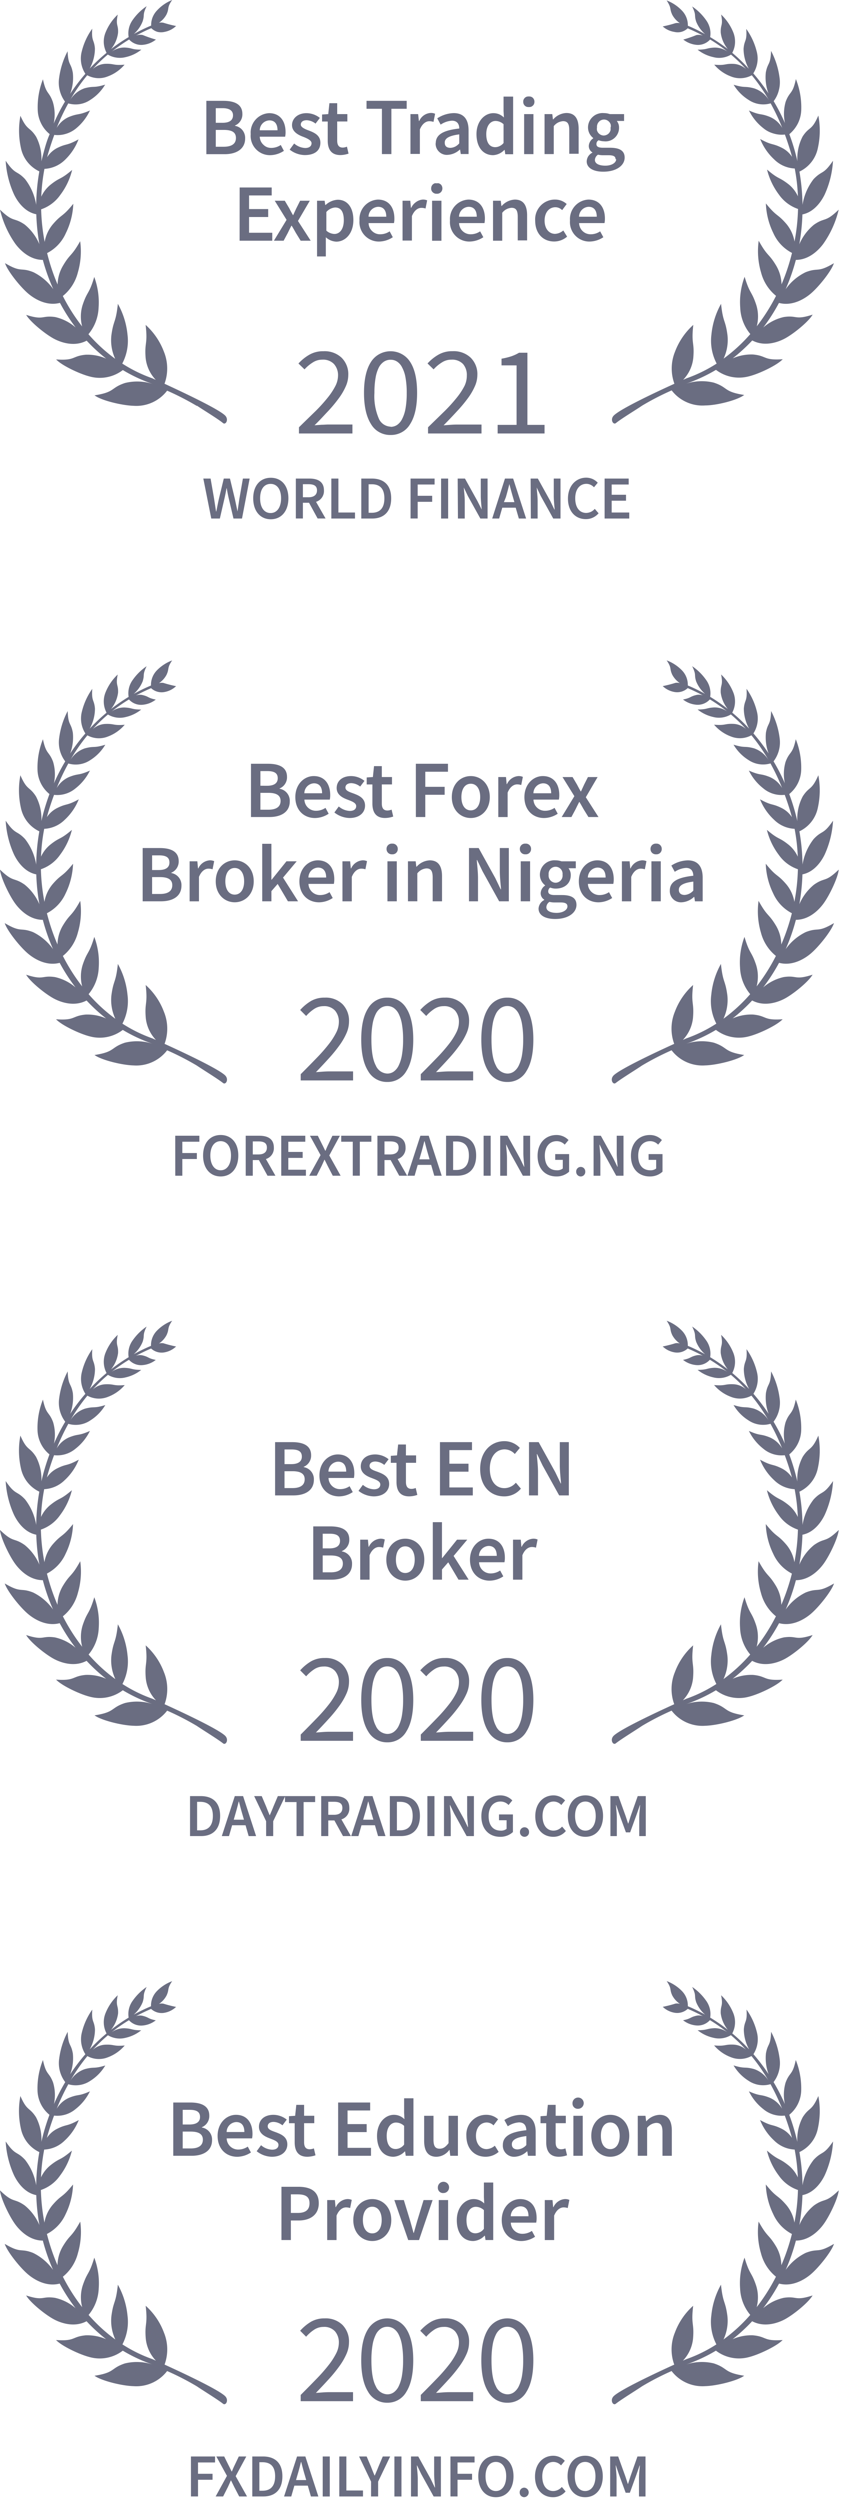
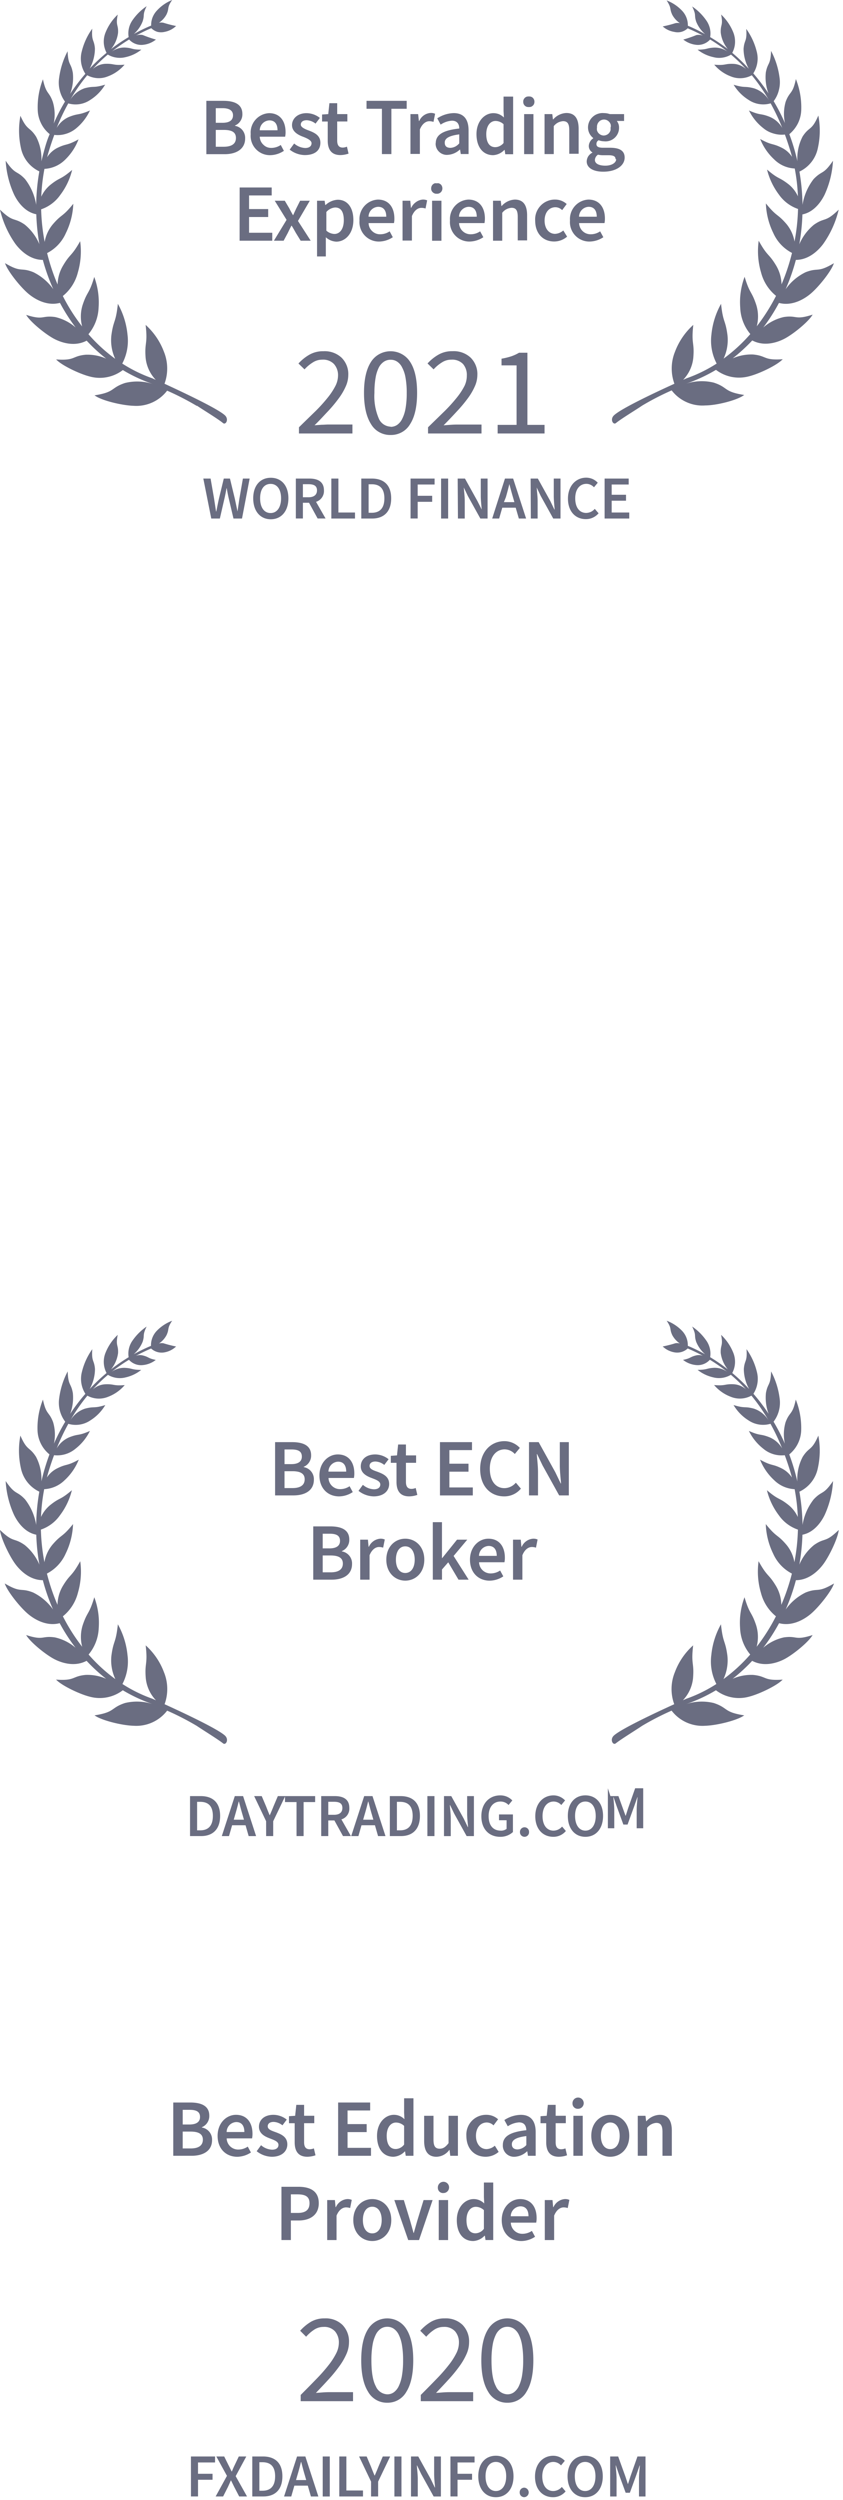
<svg xmlns="http://www.w3.org/2000/svg" width="161" height="477" fill="none">
-   <path d="M57.43 206.154v-1.193a242.278 242.278 0 0 0 3.107-3.16 30.778 30.778 0 0 0 2.285-2.612 13.016 13.016 0 0 0 1.41-2.213 4.5 4.5 0 0 0 .485-1.957 3.248 3.248 0 0 0-.728-2.188 2.758 2.758 0 0 0-2.212-.85 3.198 3.198 0 0 0-1.797.546 7.525 7.525 0 0 0-1.51 1.325l-1.143-1.142a8.906 8.906 0 0 1 2.066-1.713c.8-.447 1.706-.67 2.623-.644a4.562 4.562 0 0 1 3.401 1.251 4.509 4.509 0 0 1 1.24 3.319 5.552 5.552 0 0 1-.477 2.2 12.338 12.338 0 0 1-1.312 2.284 27.277 27.277 0 0 1-1.992 2.456c-.769.851-1.615 1.755-2.538 2.71l1.312-.097c.452-.032.882-.049 1.288-.049h4.494v1.726l-10.003.001zM73.97 206.445a4.111 4.111 0 0 1-3.669-2.09c-.874-1.393-1.311-3.394-1.312-6.004 0-2.609.437-4.595 1.312-5.957a4.134 4.134 0 0 1 3.67-2.041 4.105 4.105 0 0 1 3.644 2.041c.875 1.362 1.312 3.348 1.312 5.957 0 2.61-.436 4.611-1.312 6.004a4.087 4.087 0 0 1-3.644 2.09zm0-1.604c.439.005.867-.127 1.227-.377.409-.304.734-.705.948-1.167a7.325 7.325 0 0 0 .62-2.017c.157-.968.23-1.948.219-2.929a16.712 16.712 0 0 0-.22-2.918 6.972 6.972 0 0 0-.619-1.981 2.959 2.959 0 0 0-.948-1.13 2.167 2.167 0 0 0-1.226-.366 2.229 2.229 0 0 0-1.24.366 2.93 2.93 0 0 0-.96 1.13 7.017 7.017 0 0 0-.62 1.981 16.693 16.693 0 0 0-.219 2.918c0 2.269.28 3.918.838 4.946a2.495 2.495 0 0 0 2.2 1.545v-.001zM80.358 206.154v-1.193a250.513 250.513 0 0 0 3.11-3.16 31.2 31.2 0 0 0 2.285-2.613 13.064 13.064 0 0 0 1.409-2.212 4.502 4.502 0 0 0 .485-1.957 3.25 3.25 0 0 0-.729-2.188 2.756 2.756 0 0 0-2.21-.85 3.182 3.182 0 0 0-1.798.546 7.512 7.512 0 0 0-1.51 1.325l-1.142-1.142a8.908 8.908 0 0 1 2.066-1.713c.8-.448 1.707-.67 2.623-.644a4.564 4.564 0 0 1 3.402 1.251 4.515 4.515 0 0 1 1.238 3.319 5.572 5.572 0 0 1-.473 2.2 12.428 12.428 0 0 1-1.312 2.284 27.295 27.295 0 0 1-1.993 2.456c-.77.851-1.615 1.755-2.538 2.71l1.312-.097c.453-.032.883-.048 1.287-.049h4.496v1.726l-10.008.001zM96.905 206.445a4.109 4.109 0 0 1-3.668-2.09c-.874-1.393-1.311-3.394-1.312-6.004 0-2.609.437-4.595 1.312-5.957a4.133 4.133 0 0 1 3.668-2.041 4.105 4.105 0 0 1 3.645 2.041c.875 1.362 1.313 3.348 1.313 5.957 0 2.61-.438 4.611-1.313 6.004a4.09 4.09 0 0 1-3.645 2.09zm0-1.604c.439.005.868-.127 1.228-.377.408-.304.734-.705.948-1.167.302-.639.51-1.318.62-2.017.156-.968.23-1.948.218-2.929a16.838 16.838 0 0 0-.219-2.918 7.02 7.02 0 0 0-.619-1.981 2.987 2.987 0 0 0-.948-1.13 2.164 2.164 0 0 0-1.228-.366c-.44-.003-.87.124-1.238.366a2.916 2.916 0 0 0-.96 1.13 6.956 6.956 0 0 0-.62 1.981 16.702 16.702 0 0 0-.218 2.918c0 2.269.28 3.918.839 4.946a2.491 2.491 0 0 0 2.197 1.544z" fill="#6A6D81" />
-   <path fill-rule="evenodd" clip-rule="evenodd" d="M128.262 200.399a7.418 7.418 0 0 0 6.424 2.885c2.18-.054 6.152-1.029 7.442-1.988-3.974-.611-3.013-1.422-5.802-2.35a9.672 9.672 0 0 0-5.386.238 29.826 29.826 0 0 0 5.79-2.675 7.254 7.254 0 0 0 6.279 1.238c1.978-.492 5.442-2.162 6.464-3.271-3.719.268-2.972-.648-5.664-.897a8.862 8.862 0 0 0-3.894.744 32.324 32.324 0 0 0 3.735-3.427c2.571 1.36 5.307.123 6.171-.331 1.748-.922 4.644-3.306 5.367-4.592-3.435 1.114-2.927.072-5.507.454a8.993 8.993 0 0 0-3.927 1.975 35.138 35.138 0 0 0 3.032-4.692c2.818.742 5.279-1.113 6.048-1.759 1.565-1.323 3.984-4.369 4.443-5.821-3.207 1.9-2.903.745-5.4 1.72a10.118 10.118 0 0 0-3.822 3.246 37.365 37.365 0 0 0 1.95-5.589c2.777 0 4.671-2.286 5.245-3.07 1.192-1.61 2.808-5.039 2.934-6.514-2.611 2.533-2.579 1.376-4.723 2.877a9.764 9.764 0 0 0-2.801 3.737c.337-1.885.536-3.793.594-5.707 2.513-.486 3.867-2.976 4.262-3.807a18.117 18.117 0 0 0 1.584-6.433c-1.908 2.788-2.055 1.741-3.709 3.508a10.727 10.727 0 0 0-2.121 4.863 39.763 39.763 0 0 0-.597-6.341 6.343 6.343 0 0 0 3.511-4.447c.464-2.057.499-4.186.105-6.257-1.296 2.983-1.695 2.052-2.978 4.038a9.06 9.06 0 0 0-1.033 4.719 38.577 38.577 0 0 0-.431-1.728 40.598 40.598 0 0 0-1.113-3.438 6.156 6.156 0 0 0 2.286-4.737 14.572 14.572 0 0 0-1.04-5.726c-.624 2.985-1.149 2.217-1.938 4.294a8.28 8.28 0 0 0-.144 4.121 38.167 38.167 0 0 0-2.158-4.195 5.953 5.953 0 0 0 1.03-2.134 5.959 5.959 0 0 0 .12-2.367 14.912 14.912 0 0 0-1.622-5.096c-.097 2.783-.628 2.147-.986 4.118a8.756 8.756 0 0 0 .512 3.976 37.095 37.095 0 0 0-2.899-3.822 5.293 5.293 0 0 0 .655-4.197 12.611 12.611 0 0 0-1.978-4.319c.177 2.49-.374 1.994-.514 3.799a7.91 7.91 0 0 0 1.015 3.806 35.222 35.222 0 0 0-3.223-3.054 4.591 4.591 0 0 0 .185-3.889 9.643 9.643 0 0 0-2.319-3.396c.432 2.163-.136 1.838-.07 3.459a6.14 6.14 0 0 0 1.355 3.136 34.292 34.292 0 0 0-3.369-2.327 4.326 4.326 0 0 0-.784-3.235 10.35 10.35 0 0 0-2.657-2.614c.859 1.768.329 1.556.764 2.904a6.313 6.313 0 0 0 1.711 2.386 32.377 32.377 0 0 0-3.304-1.607 3.96 3.96 0 0 0-1.135-2.9 8.011 8.011 0 0 0-2.905-1.891c1.039 1.555.487 1.486 1.065 2.735a4.458 4.458 0 0 0 1.458 1.61 1.962 1.962 0 0 0-.852-.051c-.797.249-1.606.455-2.425.618a4.305 4.305 0 0 0 2.18 1.113 2.947 2.947 0 0 0 2.593-.732c1.002.427 1.969.894 2.901 1.399a2.22 2.22 0 0 0-1.288-.079c-1.251.306-.954.547-2.506.858a4.743 4.743 0 0 0 2.437.985 3.11 3.11 0 0 0 2.686-1.007 31.358 31.358 0 0 1 3.338 2.321 4.11 4.11 0 0 0-2.482-.789c-1.585.079-1.232.372-3.196.397a7.327 7.327 0 0 0 2.971 1.426 4.414 4.414 0 0 0 3.381-.486 30.694 30.694 0 0 1 2.877 2.768 3.86 3.86 0 0 0-2.309-.965c-1.846-.087-1.494.348-3.775.152a7.775 7.775 0 0 0 3.179 2.236 4.594 4.594 0 0 0 3.951-.215 34.686 34.686 0 0 1 3.322 4.813 5.178 5.178 0 0 0-2.852-2.334c-1.881-.498-1.59.014-3.887-.687a8.657 8.657 0 0 0 2.879 2.942 4.978 4.978 0 0 0 4.178.636 42.524 42.524 0 0 1 2.225 4.692 5.087 5.087 0 0 0-2.365-2.098c-1.907-.765-1.653-.201-3.986-1.23a9.74 9.74 0 0 0 2.754 3.395 5.428 5.428 0 0 0 4.098 1.238 53.244 53.244 0 0 1 1.057 3.141c.111.371.216.742.313 1.113a5.05 5.05 0 0 0-1.907-1.711c-1.994-1-1.755-.366-4.185-1.695a10.708 10.708 0 0 0 2.702 3.92 5.946 5.946 0 0 0 3.902 1.712c.336 1.752.539 3.527.609 5.31a6.291 6.291 0 0 0-1.749-2.269c-1.95-1.555-1.791-.834-4.15-2.844a13.071 13.071 0 0 0 2.281 4.789 7.331 7.331 0 0 0 3.641 2.729 38.273 38.273 0 0 1-.673 6.224 7.015 7.015 0 0 0-1.535-3.346c-1.798-2.089-1.786-1.273-3.933-3.932.068 1.964.551 3.89 1.418 5.653a7.872 7.872 0 0 0 3.572 3.791 39.122 39.122 0 0 1-2.02 5.964 7.269 7.269 0 0 0-.982-3.54c-1.484-2.484-1.619-1.648-3.359-4.787a14.463 14.463 0 0 0 .45 6.059 8.43 8.43 0 0 0 2.861 4.453 36.122 36.122 0 0 1-3.683 5.816 7.438 7.438 0 0 0-.097-4.104c-.904-2.712-1.211-1.95-2.221-5.348a13.902 13.902 0 0 0-.848 5.865 8.39 8.39 0 0 0 1.938 5.065 31.31 31.31 0 0 1-5.109 4.692 8.366 8.366 0 0 0 .742-4.528c-.405-2.969-.833-2.245-1.222-5.933a15.03 15.03 0 0 0-1.841 5.865 9.34 9.34 0 0 0 .965 5.53 27.298 27.298 0 0 1-5.702 2.803c-.019.008-.275.119-.693.305a7.123 7.123 0 0 0 1.937-4.207c.25-3.066-.416-2.505.023-6.275a12.916 12.916 0 0 0-3.497 5.13 8.462 8.462 0 0 0-.116 6.1c-3.567 1.622-10.08 4.682-11.507 5.963-.86.772-.195 1.929.333 1.511 1.048-.827 3.916-2.581 5.011-3.33a51.841 51.841 0 0 1 5.664-2.916zm2.972-69.258.008.022-.055-.044.047.022zM37.595 203.318c1.097.749 3.964 2.503 5.01 3.33.528.417 1.193-.741.335-1.511-1.426-1.283-7.94-4.344-11.509-5.964a8.474 8.474 0 0 0-.115-6.099 12.933 12.933 0 0 0-3.497-5.131c.436 3.771-.23 3.21.02 6.276a7.131 7.131 0 0 0 1.94 4.206c-.418-.184-.673-.297-.695-.305a27.368 27.368 0 0 1-5.702-2.803c.882-1.7 1.219-3.63.966-5.529a15.05 15.05 0 0 0-1.84-5.865c-.389 3.689-.819 2.965-1.224 5.932a8.4 8.4 0 0 0 .743 4.528 31.173 31.173 0 0 1-5.108-4.691 8.394 8.394 0 0 0 1.936-5.065 13.88 13.88 0 0 0-.848-5.866c-1.008 3.393-1.316 2.632-2.22 5.349a7.406 7.406 0 0 0-.092 4.103 36.23 36.23 0 0 1-3.686-5.815 8.394 8.394 0 0 0 2.861-4.453c.58-1.965.734-4.03.453-6.059-1.741 3.138-1.875 2.306-3.362 4.787a7.316 7.316 0 0 0-.981 3.54 39.34 39.34 0 0 1-2.02-5.964 7.893 7.893 0 0 0 3.577-3.791 13.943 13.943 0 0 0 1.415-5.653c-2.146 2.659-2.137 1.846-3.933 3.931a7.035 7.035 0 0 0-1.534 3.346 38.346 38.346 0 0 1-.673-6.224 7.32 7.32 0 0 0 3.64-2.729 13.057 13.057 0 0 0 2.28-4.789c-2.36 2.01-2.199 1.286-4.15 2.844a6.338 6.338 0 0 0-1.748 2.27 35.2 35.2 0 0 1 .612-5.31 5.948 5.948 0 0 0 3.902-1.712 10.722 10.722 0 0 0 2.698-3.92c-2.43 1.327-2.19.695-4.185 1.695a5.068 5.068 0 0 0-1.908 1.71c.097-.373.202-.743.314-1.113a53.9 53.9 0 0 1 1.058-3.14 5.44 5.44 0 0 0 4.096-1.237 9.745 9.745 0 0 0 2.755-3.396c-2.333 1.029-2.071.465-3.984 1.23a5.089 5.089 0 0 0-2.366 2.108 42.581 42.581 0 0 1 2.225-4.692 4.976 4.976 0 0 0 4.178-.636 8.699 8.699 0 0 0 2.88-2.942c-2.305.701-2.013.188-3.887.685a5.182 5.182 0 0 0-2.852 2.334 34.916 34.916 0 0 1 3.32-4.811 4.606 4.606 0 0 0 3.952.215 7.8 7.8 0 0 0 3.179-2.237c-2.281.194-1.925-.238-3.777-.152a3.862 3.862 0 0 0-2.305.966 30.485 30.485 0 0 1 2.876-2.768 4.432 4.432 0 0 0 3.38.486 7.351 7.351 0 0 0 2.973-1.426c-1.967-.029-1.611-.324-3.197-.398a4.108 4.108 0 0 0-2.48.789 31.222 31.222 0 0 1 3.337-2.321 3.112 3.112 0 0 0 2.686 1.006 4.728 4.728 0 0 0 2.438-.984c-1.555-.309-1.257-.556-2.505-.858a2.219 2.219 0 0 0-1.29.079c.932-.505 1.9-.972 2.901-1.399a2.955 2.955 0 0 0 2.59.73 4.292 4.292 0 0 0 2.182-1.113 23.237 23.237 0 0 1-2.423-.619 1.997 1.997 0 0 0-.853.051 4.438 4.438 0 0 0 1.457-1.608c.576-1.249.029-1.185 1.064-2.737a8.047 8.047 0 0 0-2.905 1.891 3.972 3.972 0 0 0-1.135 2.9 32.458 32.458 0 0 0-3.305 1.607 6.315 6.315 0 0 0 1.711-2.386c.436-1.352-.097-1.138.763-2.904a10.34 10.34 0 0 0-2.656 2.616 4.306 4.306 0 0 0-.782 3.234 34.07 34.07 0 0 0-3.371 2.326 6.16 6.16 0 0 0 1.356-3.134c.063-1.623-.503-1.297-.069-3.459a9.608 9.608 0 0 0-2.32 3.393 4.595 4.595 0 0 0 .184 3.89 34.948 34.948 0 0 0-3.223 3.055 7.879 7.879 0 0 0 1.015-3.808c-.14-1.805-.689-1.307-.514-3.799a12.578 12.578 0 0 0-1.979 4.32 5.307 5.307 0 0 0 .656 4.198 36.885 36.885 0 0 0-2.9 3.821 8.755 8.755 0 0 0 .51-3.975c-.355-1.974-.886-1.336-.985-4.12a14.955 14.955 0 0 0-1.62 5.098 5.973 5.973 0 0 0 1.15 4.501 38.343 38.343 0 0 0-2.161 4.194 8.238 8.238 0 0 0-.159-4.126c-.788-2.074-1.312-1.308-1.936-4.294a14.484 14.484 0 0 0-1.039 5.725 6.17 6.17 0 0 0 2.285 4.737 41.216 41.216 0 0 0-1.112 3.439 40.285 40.285 0 0 0-.431 1.727 9.052 9.052 0 0 0-1.033-4.719c-1.281-1.988-1.679-1.055-2.977-4.039-.393 2.07-.358 4.2.104 6.256a6.363 6.363 0 0 0 3.513 4.448 40.04 40.04 0 0 0-.599 6.342 10.723 10.723 0 0 0-2.119-4.863c-1.653-1.766-1.801-.715-3.71-3.507a18.106 18.106 0 0 0 1.585 6.433c.397.831 1.748 3.32 4.26 3.807.06 1.914.259 3.821.597 5.705a9.763 9.763 0 0 0-2.804-3.737c-2.146-1.5-2.11-.342-4.72-2.878.126 1.476 1.742 4.905 2.933 6.516.577.784 2.476 3.071 5.245 3.07a37.636 37.636 0 0 0 1.952 5.589 10.12 10.12 0 0 0-3.824-3.247c-2.495-.972-2.196.183-5.404-1.719.466 1.455 2.882 4.499 4.447 5.82.766.649 3.231 2.501 6.047 1.761a35.186 35.186 0 0 0 3.03 4.692 8.991 8.991 0 0 0-3.927-1.975c-2.58-.381-2.07.661-5.506-.453.722 1.288 3.614 3.67 5.37 4.592.861.452 3.595 1.688 6.17.329a31.933 31.933 0 0 0 3.736 3.428 8.89 8.89 0 0 0-3.9-.745c-2.692.252-1.944 1.168-5.665.898 1.022 1.113 4.486 2.783 6.467 3.271a7.244 7.244 0 0 0 6.278-1.238 29.935 29.935 0 0 0 5.793 2.675 9.674 9.674 0 0 0-5.387-.238c-2.79.926-1.823 1.739-5.801 2.35 1.29.961 5.262 1.935 7.442 1.988a7.421 7.421 0 0 0 6.424-2.885 51.875 51.875 0 0 1 5.675 2.915zm-8.583-72.201-.055.045.005-.023.05-.022z" fill="#6A6D81" />
-   <path d="M47.932 145.73h3.246c2.097 0 3.636.637 3.636 2.503a2.29 2.29 0 0 1-1.413 2.206v.062a2.325 2.325 0 0 1 1.941 2.41c0 2.035-1.662 2.984-3.9 2.984h-3.51V145.73zm3.092 4.197c1.413 0 2.02-.557 2.02-1.432 0-.995-.67-1.367-1.988-1.367h-1.32v2.795l1.288.004zm.232 4.569c1.492 0 2.33-.544 2.33-1.678 0-1.072-.807-1.538-2.33-1.538h-1.522v3.216h1.522zM56.402 152.086c0-2.486 1.724-4.009 3.51-4.009 2.067 0 3.154 1.492 3.154 3.622.004.292-.022.584-.08.87H58.14a2.182 2.182 0 0 0 2.252 2.129 3.181 3.181 0 0 0 1.77-.556l.607 1.119a4.806 4.806 0 0 1-2.61.824c-2.11-.004-3.756-1.48-3.756-3.999zm5.11-.729c0-1.181-.511-1.897-1.553-1.897a1.914 1.914 0 0 0-1.833 1.897h3.386zM63.863 155.024l.838-1.149c.585.519 1.33.82 2.112.854.823 0 1.212-.388 1.212-.916 0-.636-.824-.918-1.632-1.229-1.008-.372-2.096-.947-2.096-2.222 0-1.336 1.057-2.285 2.765-2.285a4.128 4.128 0 0 1 2.547.918l-.822 1.087a2.88 2.88 0 0 0-1.678-.652c-.761 0-1.134.356-1.134.838 0 .607.73.84 1.553 1.134 1.041.39 2.19.887 2.19 2.317 0 1.305-1.04 2.362-2.967 2.362a4.825 4.825 0 0 1-2.888-1.057zM71.121 153.315v-3.637h-1.088v-1.336l1.181-.08.218-2.082h1.49v2.082h1.942v1.414h-1.941v3.637c0 .901.342 1.336 1.072 1.336.273-.007.543-.065.795-.171l.31 1.322c-.5.177-1.024.271-1.554.279-1.773.003-2.425-1.117-2.425-2.764zM79.42 145.73h6.136v1.523h-4.331v2.876h3.696v1.522h-3.697v4.244h-1.801l-.003-10.165zM86.29 152.086c0-2.544 1.723-4.009 3.618-4.009 1.908 0 3.635 1.462 3.635 4.009 0 2.534-1.725 3.995-3.635 3.995-1.898 0-3.619-1.461-3.619-3.995zm5.42 0c0-1.537-.683-2.544-1.802-2.544-1.12 0-1.787 1.01-1.787 2.544 0 1.524.668 2.534 1.787 2.534 1.118 0 1.801-1.008 1.801-2.534zM95.164 148.263h1.475l.124 1.352h.062a2.595 2.595 0 0 1 2.16-1.539c.3-.016.598.039.874.159l-.311 1.554a2.466 2.466 0 0 0-.795-.124c-.605 0-1.335.419-1.802 1.57v4.663h-1.785l-.002-7.635zM100.153 152.086c0-2.486 1.724-4.009 3.509-4.009 2.067 0 3.154 1.492 3.154 3.622.004.292-.023.584-.08.87h-4.847a2.178 2.178 0 0 0 2.252 2.129 3.183 3.183 0 0 0 1.771-.556l.605 1.119a4.807 4.807 0 0 1-2.61.824c-2.108-.004-3.754-1.48-3.754-3.999zm5.111-.729c0-1.181-.513-1.897-1.555-1.897a1.913 1.913 0 0 0-1.832 1.897h3.387zM109.694 151.915l-2.267-3.651h1.926l.854 1.444c.216.42.465.875.698 1.291h.062c.186-.42.403-.875.59-1.291l.73-1.444h1.848l-2.252 3.854 2.423 3.778h-1.926l-.932-1.511c-.249-.45-.512-.916-.777-1.352h-.061c-.218.436-.451.887-.669 1.352l-.808 1.511h-1.863l2.424-3.981zM27.248 161.808h3.245c2.097 0 3.635.636 3.635 2.502a2.293 2.293 0 0 1-1.413 2.208v.061a2.326 2.326 0 0 1 1.942 2.41c0 2.037-1.663 2.984-3.9 2.984h-3.51v-10.165zm3.091 4.196c1.413 0 2.02-.556 2.02-1.431 0-.995-.669-1.367-1.987-1.367h-1.32v2.798h1.287zm.232 4.569c1.493 0 2.33-.543 2.33-1.677 0-1.073-.806-1.54-2.33-1.54H29.05v3.217h1.522zM36.215 164.342h1.475l.125 1.352h.062a2.594 2.594 0 0 1 2.16-1.539c.298-.015.596.039.87.159l-.31 1.555a2.496 2.496 0 0 0-.796-.126c-.606 0-1.335.422-1.801 1.571v4.663h-1.786l.002-7.635zM41.203 168.166c0-2.549 1.725-4.011 3.62-4.011 1.907 0 3.635 1.462 3.635 4.011 0 2.533-1.724 3.994-3.635 3.994-1.895-.001-3.62-1.461-3.62-3.994zm5.422 0c0-1.539-.684-2.549-1.802-2.549-1.117 0-1.787 1.01-1.787 2.549 0 1.523.668 2.533 1.787 2.533 1.12 0 1.802-1.014 1.802-2.533zM50.077 161.001h1.757v6.853h.045l2.828-3.513h1.958l-2.61 3.11 2.873 4.522h-1.942l-1.956-3.311-1.193 1.369v1.942h-1.756l-.004-10.972zM57.18 168.166c0-2.486 1.725-4.011 3.51-4.011 2.067 0 3.154 1.493 3.154 3.622.003.294-.023.587-.08.875h-4.848a2.185 2.185 0 0 0 2.254 2.129 3.198 3.198 0 0 0 1.77-.556l.607 1.118a4.825 4.825 0 0 1-2.61.824c-2.11-.008-3.757-1.484-3.757-4.001zm5.11-.731c0-1.181-.512-1.895-1.552-1.895a1.908 1.908 0 0 0-1.833 1.895h3.386zM65.401 164.342h1.475l.125 1.351h.062a2.594 2.594 0 0 1 2.16-1.539c.3-.016.599.039.874.159l-.311 1.555a2.494 2.494 0 0 0-.795-.125c-.605 0-1.335.421-1.802 1.57v4.663h-1.785l-.003-7.634zM73.825 161.979a.985.985 0 0 1 1.072-1.009.98.98 0 0 1 .996.604.983.983 0 0 1 .075.405.988.988 0 0 1-.659.973.997.997 0 0 1-.412.054.997.997 0 0 1-.767-.272.994.994 0 0 1-.305-.755zm.171 2.363h1.786v7.633h-1.786v-7.633zM77.911 164.342h1.477l.124 1.027h.063a3.531 3.531 0 0 1 2.501-1.213c1.63 0 2.345 1.104 2.345 3.031v4.787h-1.788v-4.554c0-1.258-.356-1.724-1.192-1.724a2.42 2.42 0 0 0-1.74.947v5.327h-1.787l-.003-7.628zM89.567 161.808h1.849l3.17 5.719 1.04 2.161h.062c-.08-1.041-.233-2.332-.233-3.466v-4.414h1.724v10.164H95.33l-3.168-5.719-1.04-2.161h-.063c.08 1.073.233 2.301.233 3.435v4.445h-1.724v-10.164zM99.281 161.979a.984.984 0 0 1 .31-.745.982.982 0 0 1 .762-.264.98.98 0 0 1 .997.604.986.986 0 0 1 .076.405 1.006 1.006 0 0 1-.306.755.99.99 0 0 1-.766.272.999.999 0 0 1-.767-.272.994.994 0 0 1-.306-.755zm.171 2.363h1.788v7.633h-1.788v-7.633zM102.855 173.356a1.976 1.976 0 0 1 1.088-1.632v-.062a1.441 1.441 0 0 1-.683-1.272 1.845 1.845 0 0 1 .839-1.416v-.062a2.566 2.566 0 0 1-.993-2.02 2.77 2.77 0 0 1 3.013-2.736c.38 0 .759.063 1.119.187h2.733v1.322h-1.397c.289.367.442.822.435 1.289 0 1.696-1.271 2.596-2.89 2.596a2.81 2.81 0 0 1-1.04-.202.873.873 0 0 0-.374.731c0 .435.312.699 1.243.699h1.351c1.834 0 2.797.557 2.797 1.881 0 1.511-1.585 2.689-4.07 2.689-1.819-.002-3.171-.654-3.171-1.992zm5.515-.404c0-.59-.481-.761-1.351-.761h-1.041c-.35.009-.7-.028-1.04-.109a1.28 1.28 0 0 0-.591 1.01c0 .683.746 1.088 1.957 1.088 1.229-.001 2.066-.576 2.066-1.229v.001zm-.932-6.061a1.36 1.36 0 0 0-.322-1.051 1.352 1.352 0 0 0-.998-.46 1.352 1.352 0 0 0-1.335 1.511 1.364 1.364 0 0 0 .779 1.411c.174.082.364.125.556.128a1.355 1.355 0 0 0 1.002-.476 1.362 1.362 0 0 0 .318-1.064v.001zM110.549 168.166c0-2.486 1.726-4.011 3.511-4.011 2.067 0 3.153 1.493 3.153 3.622.004.294-.023.587-.079.875h-4.848c.007.288.071.572.189.835a2.195 2.195 0 0 0 1.22 1.154c.27.102.557.15.845.14a3.196 3.196 0 0 0 1.77-.556l.607 1.118a4.824 4.824 0 0 1-2.61.824c-2.11-.008-3.758-1.484-3.758-4.001zm5.111-.731c0-1.181-.512-1.895-1.553-1.895a1.911 1.911 0 0 0-1.832 1.895h3.385zM118.771 164.342h1.475l.124 1.351h.062a2.596 2.596 0 0 1 2.159-1.539c.3-.015.599.039.874.159l-.31 1.555a2.498 2.498 0 0 0-.795-.125c-.605 0-1.335.421-1.802 1.57v4.663h-1.785l-.002-7.634zM124.241 161.979a.985.985 0 0 1 1.072-1.009.98.98 0 0 1 .995.604.986.986 0 0 1 .076.405.992.992 0 0 1-1.071 1.027 1 1 0 0 1-.767-.272.989.989 0 0 1-.305-.755zm.171 2.363h1.787v7.633h-1.787v-7.633zM127.925 169.923c0-1.631 1.351-2.486 4.489-2.829-.029-.809-.356-1.492-1.397-1.492a4.351 4.351 0 0 0-2.146.745l-.652-1.192a5.965 5.965 0 0 1 3.138-.996c1.895 0 2.843 1.167 2.843 3.295v4.523h-1.477l-.123-.838h-.063a3.717 3.717 0 0 1-2.362 1.025 2.121 2.121 0 0 1-1.625-.618 2.125 2.125 0 0 1-.625-1.623zm4.489 0v-1.709c-2.08.263-2.764.807-2.764 1.569 0 .683.467.978 1.102.978a2.414 2.414 0 0 0 1.661-.838h.001zM33.467 216.702h4.61v1.144h-3.254v2.158h2.775v1.143h-2.775v3.186h-1.35l-.006-7.631zM38.785 220.483c0-2.465 1.376-3.921 3.358-3.921 1.995 0 3.37 1.458 3.37 3.921 0 2.462-1.376 3.99-3.37 3.99-1.982-.001-3.358-1.518-3.358-3.99zm5.33 0c0-1.703-.77-2.742-1.972-2.742-1.201 0-1.97 1.039-1.97 2.742 0 1.702.77 2.811 1.97 2.811 1.201 0 1.971-1.097 1.971-2.811zM46.925 216.702h2.578c1.59 0 2.799.557 2.799 2.264a2.137 2.137 0 0 1-1.517 2.181l1.819 3.186H51.09l-1.645-2.987h-1.166v2.987h-1.351l-.003-7.631zm2.438 3.57c1.038 0 1.608-.442 1.608-1.306 0-.875-.571-1.178-1.608-1.178h-1.084v2.484h1.084zM53.713 216.702h4.594v1.144h-3.242v1.948h2.74v1.142h-2.74v2.252h3.36v1.143h-4.711l-.001-7.629zM61.223 220.402l-2.029-3.698h1.504l.84 1.691c.186.35.349.716.583 1.168h.046c.187-.455.337-.818.514-1.168l.804-1.691h1.43l-2.027 3.756 2.168 3.874h-1.504l-.933-1.797c-.2-.397-.386-.782-.62-1.249h-.044c-.2.467-.373.852-.562 1.249l-.909 1.797h-1.43l2.169-3.932zM67.371 217.846h-2.203v-1.144h5.76v1.144h-2.206v6.486h-1.35v-6.486zM72.081 216.702h2.576c1.585 0 2.799.557 2.799 2.264a2.136 2.136 0 0 1-1.516 2.181l1.819 3.186h-1.516l-1.643-2.987h-1.166v2.987h-1.351l-.002-7.631zm2.436 3.57c1.039 0 1.61-.442 1.61-1.306 0-.875-.571-1.178-1.61-1.178h-1.084v2.484h1.084zM80.29 216.702h1.589l2.482 7.634H82.94l-.595-2.068H79.78l-.595 2.068H77.81l2.48-7.634zm-.198 4.503h1.946l-.267-.933c-.245-.804-.467-1.679-.688-2.52h-.047c-.21.851-.43 1.716-.676 2.52l-.268.933zM85.19 216.702h2.04c2.332 0 3.708 1.26 3.708 3.78 0 2.521-1.376 3.851-3.637 3.851h-2.11l-.002-7.631zm1.946 6.534c1.54 0 2.414-.875 2.414-2.754s-.874-2.683-2.414-2.683h-.595v5.437h.595zM92.36 216.702h1.351v7.634h-1.35v-7.634zM95.532 216.702h1.389l2.38 4.294.78 1.622h.047c-.058-.782-.175-1.749-.175-2.602v-3.313h1.294v7.633H99.86l-2.38-4.293-.78-1.623h-.047c.058.807.175 1.728.175 2.579v3.34h-1.296v-7.637zM102.669 220.54c0-2.496 1.576-3.975 3.604-3.975a3.134 3.134 0 0 1 2.305.967l-.724.875a2.066 2.066 0 0 0-1.538-.666c-1.351 0-2.263 1.051-2.263 2.765 0 1.739.806 2.789 2.333 2.789a1.68 1.68 0 0 0 1.096-.34v-1.645h-1.446v-1.107h2.658v3.36a3.5 3.5 0 0 1-2.436.91c-2.063-.001-3.589-1.401-3.589-3.933zM110.041 223.563a.868.868 0 0 1 .243-.643.86.86 0 0 1 .631-.269.865.865 0 0 1 .862.912.858.858 0 0 1-.236.639.86.86 0 0 1-.969.201.89.89 0 0 1-.531-.84zM113.364 216.702h1.387l2.379 4.294.781 1.622h.047c-.058-.782-.175-1.749-.175-2.602v-3.313h1.296v7.633h-1.389l-2.379-4.293-.781-1.623h-.046c.059.807.176 1.728.176 2.579v3.34h-1.295l-.001-7.637zM120.5 220.541c0-2.497 1.576-3.976 3.604-3.976a3.14 3.14 0 0 1 2.309.967l-.722.875a2.062 2.062 0 0 0-1.54-.666c-1.351 0-2.261 1.051-2.261 2.765 0 1.739.804 2.789 2.331 2.789.394.019.782-.101 1.096-.34v-1.645h-1.447v-1.107h2.659v3.36a3.496 3.496 0 0 1-2.437.91c-2.063-.001-3.592-1.401-3.592-3.932zM57.428 332.154v-1.193a250.513 250.513 0 0 0 3.11-3.16 31.11 31.11 0 0 0 2.284-2.613 13.07 13.07 0 0 0 1.41-2.212 4.502 4.502 0 0 0 .485-1.957 3.247 3.247 0 0 0-.73-2.188 2.757 2.757 0 0 0-2.21-.85 3.198 3.198 0 0 0-1.798.546 7.525 7.525 0 0 0-1.51 1.325l-1.142-1.142a8.904 8.904 0 0 1 2.066-1.713c.8-.447 1.706-.67 2.623-.644a4.56 4.56 0 0 1 3.4 1.251 4.507 4.507 0 0 1 1.24 3.319 5.552 5.552 0 0 1-.477 2.2 12.338 12.338 0 0 1-1.312 2.284 27.286 27.286 0 0 1-1.992 2.456 106.5 106.5 0 0 1-2.543 2.71l1.313-.097c.453-.032.882-.049 1.287-.049h4.494v1.726l-9.998.001zM73.973 332.445a4.112 4.112 0 0 1-3.67-2.09c-.874-1.393-1.311-3.394-1.312-6.004 0-2.609.437-4.595 1.312-5.957a4.134 4.134 0 0 1 3.67-2.041 4.105 4.105 0 0 1 3.644 2.041c.874 1.362 1.312 3.348 1.312 5.957 0 2.61-.436 4.611-1.312 6.004a4.087 4.087 0 0 1-3.644 2.09zm0-1.604c.438.004.866-.127 1.226-.377.408-.304.734-.705.948-1.167a7.318 7.318 0 0 0 .62-2.017c.157-.968.23-1.948.219-2.929a16.702 16.702 0 0 0-.22-2.918 6.966 6.966 0 0 0-.619-1.981 2.966 2.966 0 0 0-.948-1.13 2.166 2.166 0 0 0-1.226-.366 2.226 2.226 0 0 0-1.24.366 2.929 2.929 0 0 0-.96 1.13 6.966 6.966 0 0 0-.618 1.981 16.702 16.702 0 0 0-.22 2.918c0 2.269.28 3.918.838 4.946a2.494 2.494 0 0 0 2.2 1.545v-.001zM80.364 332.154v-1.193a250.574 250.574 0 0 0 3.11-3.16c.809-.828 1.571-1.7 2.283-2.613a12.881 12.881 0 0 0 1.409-2.212 4.503 4.503 0 0 0 .485-1.957 3.248 3.248 0 0 0-.728-2.188 2.756 2.756 0 0 0-2.21-.85 3.182 3.182 0 0 0-1.798.546 7.512 7.512 0 0 0-1.51 1.325l-1.142-1.142a8.906 8.906 0 0 1 2.066-1.713c.8-.447 1.706-.67 2.623-.644a4.564 4.564 0 0 1 3.402 1.251 4.515 4.515 0 0 1 1.238 3.319 5.574 5.574 0 0 1-.473 2.2 12.438 12.438 0 0 1-1.313 2.284 27.001 27.001 0 0 1-1.991 2.456c-.77.851-1.616 1.755-2.539 2.71l1.312-.097a18.99 18.99 0 0 1 1.288-.049h4.494v1.726l-10.006.001zM96.908 332.445a4.106 4.106 0 0 1-3.668-2.09c-.874-1.393-1.312-3.394-1.312-6.004 0-2.609.437-4.595 1.312-5.957a4.133 4.133 0 0 1 3.668-2.041 4.104 4.104 0 0 1 3.644 2.041c.876 1.362 1.314 3.348 1.313 5.957 0 2.61-.438 4.611-1.313 6.004a4.081 4.081 0 0 1-3.644 2.09zm0-1.604a2.12 2.12 0 0 0 1.227-.377c.408-.304.734-.705.948-1.167.303-.639.511-1.318.62-2.017.157-.968.23-1.948.218-2.929a16.839 16.839 0 0 0-.218-2.918 7.01 7.01 0 0 0-.62-1.981 2.985 2.985 0 0 0-.948-1.13 2.172 2.172 0 0 0-1.227-.366c-.44-.003-.871.124-1.239.366a2.917 2.917 0 0 0-.96 1.13 6.956 6.956 0 0 0-.619 1.981 16.711 16.711 0 0 0-.218 2.918c0 2.269.279 3.918.837 4.946a2.49 2.49 0 0 0 2.199 1.544z" fill="#6A6D81" />
  <path fill-rule="evenodd" clip-rule="evenodd" d="M128.265 326.399a7.412 7.412 0 0 0 6.424 2.885c2.18-.054 6.152-1.029 7.442-1.988-3.974-.611-3.013-1.422-5.802-2.35a9.675 9.675 0 0 0-5.387.238 29.902 29.902 0 0 0 5.792-2.675 7.247 7.247 0 0 0 6.279 1.238c1.978-.492 5.442-2.162 6.465-3.271-3.721.268-2.974-.648-5.665-.897a8.865 8.865 0 0 0-3.894.744 32.324 32.324 0 0 0 3.735-3.427c2.571 1.36 5.308.123 6.171-.331 1.749-.922 4.645-3.306 5.367-4.592-3.435 1.114-2.927.072-5.506.454a8.988 8.988 0 0 0-3.927 1.975 35.238 35.238 0 0 0 3.032-4.692c2.818.742 5.278-1.113 6.048-1.759 1.565-1.323 3.984-4.369 4.444-5.821-3.209 1.9-2.904.745-5.404 1.72a10.11 10.11 0 0 0-3.822 3.246 37.591 37.591 0 0 0 1.95-5.589c2.775 0 4.671-2.286 5.245-3.07 1.188-1.61 2.807-5.039 2.933-6.514-2.611 2.533-2.579 1.376-4.723 2.877a9.764 9.764 0 0 0-2.801 3.737c.337-1.885.536-3.793.594-5.707 2.513-.486 3.868-2.976 4.263-3.807a18.114 18.114 0 0 0 1.582-6.433c-1.907 2.788-2.054 1.741-3.708 3.508a10.732 10.732 0 0 0-2.121 4.863 39.996 39.996 0 0 0-.597-6.341 6.34 6.34 0 0 0 3.511-4.447 15.39 15.39 0 0 0 .105-6.257c-1.296 2.983-1.695 2.052-2.977 4.038a9.04 9.04 0 0 0-1.033 4.719 40.008 40.008 0 0 0-1.545-5.166 6.16 6.16 0 0 0 2.285-4.737 14.554 14.554 0 0 0-1.04-5.726c-.623 2.985-1.148 2.217-1.938 4.294a8.28 8.28 0 0 0-.144 4.121 38.25 38.25 0 0 0-2.157-4.195 5.97 5.97 0 0 0 1.15-4.501 14.936 14.936 0 0 0-1.623-5.096c-.097 2.783-.628 2.147-.986 4.118a8.756 8.756 0 0 0 .513 3.976 37.104 37.104 0 0 0-2.9-3.822 5.275 5.275 0 0 0 .766-2.03 5.281 5.281 0 0 0-.112-2.167 12.59 12.59 0 0 0-1.977-4.319c.176 2.49-.375 1.994-.514 3.799a7.906 7.906 0 0 0 1.015 3.806 35.21 35.21 0 0 0-3.222-3.054 4.59 4.59 0 0 0 .185-3.889 9.659 9.659 0 0 0-2.32-3.396c.432 2.163-.136 1.838-.07 3.459a6.13 6.13 0 0 0 1.356 3.136 34.32 34.32 0 0 0-3.371-2.327 4.326 4.326 0 0 0-.783-3.235 10.337 10.337 0 0 0-2.658-2.614c.86 1.768.329 1.556.765 2.904a6.313 6.313 0 0 0 1.711 2.386 32.377 32.377 0 0 0-3.304-1.607 3.96 3.96 0 0 0-1.136-2.9 7.994 7.994 0 0 0-2.904-1.891c1.038 1.555.487 1.486 1.065 2.735a4.458 4.458 0 0 0 1.458 1.61 1.963 1.963 0 0 0-.852-.051c-.797.249-1.607.455-2.426.618a4.309 4.309 0 0 0 2.181 1.113 2.95 2.95 0 0 0 2.593-.732c1.002.427 1.968.894 2.9 1.399a2.22 2.22 0 0 0-1.288-.079c-1.251.306-.954.547-2.506.858a4.75 4.75 0 0 0 2.438.985 3.11 3.11 0 0 0 2.686-1.007 31.358 31.358 0 0 1 3.338 2.321 4.11 4.11 0 0 0-2.481-.789c-1.586.079-1.232.372-3.197.397a7.337 7.337 0 0 0 2.972 1.426 4.4 4.4 0 0 0 3.381-.486 30.694 30.694 0 0 1 2.877 2.768 3.863 3.863 0 0 0-2.305-.965c-1.847-.087-1.494.348-3.777.152a7.781 7.781 0 0 0 3.179 2.236 4.596 4.596 0 0 0 3.952-.215 34.86 34.86 0 0 1 3.322 4.813 5.183 5.183 0 0 0-2.851-2.334c-1.88-.498-1.59.014-3.888-.687a8.675 8.675 0 0 0 2.879 2.942 4.988 4.988 0 0 0 4.178.636 42.531 42.531 0 0 1 2.226 4.692 5.094 5.094 0 0 0-2.366-2.098c-1.907-.765-1.652-.201-3.984-1.23a9.737 9.737 0 0 0 2.753 3.395 5.428 5.428 0 0 0 4.098 1.238 53.244 53.244 0 0 1 1.057 3.141c.111.371.216.742.313 1.113a5.05 5.05 0 0 0-1.907-1.711c-1.993-1-1.755-.366-4.184-1.695a10.708 10.708 0 0 0 2.702 3.92 5.944 5.944 0 0 0 3.902 1.712c.336 1.752.54 3.527.609 5.31-.402-.88-1-1.657-1.749-2.269-1.952-1.555-1.791-.834-4.151-2.844a13.042 13.042 0 0 0 2.282 4.789 7.322 7.322 0 0 0 3.639 2.729 38.273 38.273 0 0 1-.673 6.224 7.022 7.022 0 0 0-1.534-3.346c-1.798-2.089-1.787-1.273-3.933-3.932.068 1.964.551 3.89 1.417 5.653a7.877 7.877 0 0 0 3.572 3.791 39.05 39.05 0 0 1-2.02 5.964 7.247 7.247 0 0 0-.982-3.54c-1.482-2.484-1.618-1.648-3.359-4.787a14.43 14.43 0 0 0 .452 6.059 8.415 8.415 0 0 0 2.861 4.453 36.122 36.122 0 0 1-3.683 5.816 7.438 7.438 0 0 0-.097-4.104c-.903-2.712-1.211-1.95-2.221-5.348a13.92 13.92 0 0 0-.846 5.865 8.376 8.376 0 0 0 1.936 5.065 31.224 31.224 0 0 1-5.109 4.692 8.376 8.376 0 0 0 .743-4.528c-.405-2.969-.833-2.245-1.222-5.933a15.035 15.035 0 0 0-1.841 5.865 9.356 9.356 0 0 0 .965 5.53 27.232 27.232 0 0 1-5.703 2.803c-.018.008-.275.119-.693.305a7.129 7.129 0 0 0 1.939-4.207c.249-3.066-.417-2.505.023-6.275a12.881 12.881 0 0 0-3.497 5.13 8.457 8.457 0 0 0-.118 6.1c-3.566 1.622-10.08 4.682-11.507 5.963-.86.772-.194 1.929.336 1.511 1.046-.827 3.914-2.581 5.007-3.33a51.722 51.722 0 0 1 5.662-2.916zm2.972-69.258.007.022-.054-.044.047.022zM37.597 329.317c1.097.75 3.965 2.504 5.011 3.331.527.417 1.192-.741.334-1.511-1.426-1.283-7.94-4.344-11.508-5.964a8.484 8.484 0 0 0-.117-6.1 12.923 12.923 0 0 0-3.497-5.13c.438 3.771-.228 3.21.021 6.275a7.142 7.142 0 0 0 1.94 4.207l-.694-.305a27.357 27.357 0 0 1-5.702-2.803 9.343 9.343 0 0 0 .965-5.529 15.033 15.033 0 0 0-1.84-5.865c-.39 3.689-.82 2.965-1.225 5.932a8.389 8.389 0 0 0 .745 4.528 31.115 31.115 0 0 1-5.11-4.691 8.388 8.388 0 0 0 1.937-5.066 13.879 13.879 0 0 0-.848-5.865c-1.009 3.392-1.316 2.632-2.22 5.349a7.416 7.416 0 0 0-.092 4.103 36.215 36.215 0 0 1-3.686-5.815 8.394 8.394 0 0 0 2.86-4.453 14.43 14.43 0 0 0 .453-6.059c-1.74 3.138-1.874 2.306-3.36 4.786a7.32 7.32 0 0 0-.983 3.536 39.195 39.195 0 0 1-2.018-5.964 7.898 7.898 0 0 0 3.572-3.791 13.944 13.944 0 0 0 1.415-5.653c-2.146 2.659-2.137 1.846-3.932 3.931a7.035 7.035 0 0 0-1.535 3.346 38.335 38.335 0 0 1-.672-6.224 7.314 7.314 0 0 0 3.64-2.729 13.038 13.038 0 0 0 2.28-4.789c-2.36 2.01-2.199 1.286-4.15 2.844a6.355 6.355 0 0 0-1.748 2.27c.069-1.783.273-3.558.611-5.31a5.948 5.948 0 0 0 3.902-1.712 10.72 10.72 0 0 0 2.698-3.92c-2.43 1.328-2.19.695-4.183 1.695a5.065 5.065 0 0 0-1.908 1.71c.097-.373.202-.743.314-1.113a54.357 54.357 0 0 1 1.057-3.14 5.438 5.438 0 0 0 4.097-1.237 9.727 9.727 0 0 0 2.755-3.396c-2.331 1.029-2.071.466-3.984 1.231a5.081 5.081 0 0 0-2.366 2.107 42.544 42.544 0 0 1 2.225-4.692 4.976 4.976 0 0 0 4.178-.636 8.711 8.711 0 0 0 2.882-2.942c-2.305.701-2.014.188-3.888.685a5.182 5.182 0 0 0-2.852 2.334 34.904 34.904 0 0 1 3.32-4.811 4.607 4.607 0 0 0 3.952.215 7.8 7.8 0 0 0 3.18-2.237c-2.282.194-1.926-.238-3.777-.151a3.855 3.855 0 0 0-2.305.965 30.473 30.473 0 0 1 2.876-2.768 4.415 4.415 0 0 0 3.38.486 7.352 7.352 0 0 0 2.972-1.426c-1.967-.029-1.61-.324-3.196-.398a4.108 4.108 0 0 0-2.481.789 31.222 31.222 0 0 1 3.338-2.321 3.113 3.113 0 0 0 2.686 1.006 4.728 4.728 0 0 0 2.437-.984c-1.554-.309-1.256-.556-2.505-.858a2.227 2.227 0 0 0-1.29.079c.934-.505 1.9-.972 2.901-1.399a2.958 2.958 0 0 0 2.592.73 4.296 4.296 0 0 0 2.18-1.113 23.498 23.498 0 0 1-2.423-.619 2.01 2.01 0 0 0-.852.051 4.436 4.436 0 0 0 1.456-1.608c.577-1.249.03-1.185 1.065-2.737a8.038 8.038 0 0 0-2.904 1.892 3.963 3.963 0 0 0-1.135 2.899 32.41 32.41 0 0 0-3.304 1.607 6.32 6.32 0 0 0 1.71-2.386c.435-1.351-.098-1.138.762-2.904a10.328 10.328 0 0 0-2.655 2.616 4.307 4.307 0 0 0-.783 3.234 34.06 34.06 0 0 0-3.372 2.326 6.15 6.15 0 0 0 1.356-3.134c.064-1.622-.502-1.296-.068-3.459a9.608 9.608 0 0 0-2.32 3.393 4.593 4.593 0 0 0 .184 3.89 34.948 34.948 0 0 0-3.223 3.055 7.896 7.896 0 0 0 1.016-3.808c-.141-1.805-.69-1.307-.514-3.799a12.568 12.568 0 0 0-1.98 4.32 5.307 5.307 0 0 0 .656 4.198 36.57 36.57 0 0 0-2.9 3.821 8.772 8.772 0 0 0 .509-3.975c-.354-1.974-.886-1.335-.985-4.12a14.933 14.933 0 0 0-1.621 5.098 5.975 5.975 0 0 0 1.15 4.501 38.36 38.36 0 0 0-2.16 4.194 8.22 8.22 0 0 0-.16-4.126c-.787-2.074-1.311-1.308-1.935-4.294a14.5 14.5 0 0 0-1.039 5.725 6.171 6.171 0 0 0 2.286 4.738 40.308 40.308 0 0 0-1.545 5.165 9.051 9.051 0 0 0-1.033-4.719c-1.281-1.987-1.679-1.055-2.977-4.039-.393 2.071-.358 4.2.105 6.256a6.363 6.363 0 0 0 3.511 4.448 39.882 39.882 0 0 0-.598 6.342 10.74 10.74 0 0 0-2.12-4.863c-1.653-1.766-1.802-.715-3.711-3.507a18.097 18.097 0 0 0 1.586 6.433c.397.831 1.748 3.32 4.26 3.807.06 1.914.259 3.821.597 5.705a9.762 9.762 0 0 0-2.804-3.737c-2.146-1.5-2.11-.342-4.719-2.878.126 1.476 1.742 4.905 2.933 6.516.577.784 2.475 3.071 5.246 3.07a37.388 37.388 0 0 0 1.95 5.589 10.12 10.12 0 0 0-3.824-3.247c-2.495-.972-2.196.183-5.399-1.718.465 1.454 2.88 4.498 4.445 5.819.767.649 3.231 2.501 6.047 1.762a35.256 35.256 0 0 0 3.031 4.691 9.002 9.002 0 0 0-3.927-1.975c-2.58-.381-2.07.661-5.506-.453.722 1.289 3.614 3.67 5.37 4.592.861.452 3.595 1.688 6.17.329a31.932 31.932 0 0 0 3.736 3.429 8.86 8.86 0 0 0-3.9-.745c-2.692.251-1.944 1.167-5.665.897 1.022 1.114 4.487 2.783 6.467 3.271a7.255 7.255 0 0 0 6.279-1.237 29.99 29.99 0 0 0 5.792 2.674 9.674 9.674 0 0 0-5.386-.238c-2.791.926-1.824 1.739-5.802 2.35 1.288.961 5.262 1.935 7.442 1.988a7.422 7.422 0 0 0 6.424-2.885 52.041 52.041 0 0 1 5.674 2.919zm-8.583-72.2-.054.045.006-.023.048-.022z" fill="#6A6D81" />
  <path d="M52.536 275.165h3.247c2.097 0 3.636.636 3.636 2.502a2.295 2.295 0 0 1-1.414 2.207v.062a2.32 2.32 0 0 1 1.941 2.409c0 2.036-1.662 2.985-3.898 2.985h-3.511v-10.165zm3.092 4.196c1.413 0 2.02-.557 2.02-1.431 0-.996-.668-1.367-1.988-1.367h-1.32v2.794l1.288.004zm.233 4.569c1.49 0 2.328-.543 2.328-1.678 0-1.072-.807-1.538-2.328-1.538h-1.522v3.217l1.522-.001zM61.006 281.52c0-2.487 1.725-4.009 3.511-4.009 2.067 0 3.154 1.491 3.154 3.622a4.25 4.25 0 0 1-.08.87h-4.847a2.18 2.18 0 0 0 2.252 2.129 3.174 3.174 0 0 0 1.77-.557l.607 1.12a4.806 4.806 0 0 1-2.61.824c-2.11-.004-3.757-1.481-3.757-3.999zm5.111-.729c0-1.182-.511-1.897-1.553-1.897a1.914 1.914 0 0 0-1.832 1.897h3.385zM68.468 284.458l.838-1.149a3.4 3.4 0 0 0 2.112.854c.824 0 1.212-.387 1.212-.916 0-.636-.823-.917-1.631-1.228-1.009-.372-2.097-.947-2.097-2.223 0-1.336 1.057-2.284 2.765-2.284.928.01 1.826.333 2.548.917l-.823 1.087a2.886 2.886 0 0 0-1.678-.652c-.76 0-1.133.357-1.133.838 0 .607.728.84 1.553 1.134 1.04.391 2.19.888 2.19 2.317 0 1.305-1.04 2.363-2.968 2.363a4.826 4.826 0 0 1-2.888-1.058zM75.724 282.749v-3.637h-1.086v-1.336l1.18-.079.218-2.083h1.491v2.083h1.942v1.414h-1.942v3.637c0 .901.342 1.336 1.072 1.336.273-.007.542-.065.794-.171l.311 1.321a4.866 4.866 0 0 1-1.553.28c-1.777.002-2.427-1.117-2.427-2.765zM84.025 275.165h6.12v1.523h-4.318v2.595h3.65v1.524h-3.65v3.003H90.3v1.523h-6.273l-.002-10.168zM91.702 280.277c0-3.326 2.082-5.299 4.644-5.299a4.016 4.016 0 0 1 2.936 1.29l-.963 1.165a2.65 2.65 0 0 0-1.927-.887c-1.662 0-2.842 1.4-2.842 3.684 0 2.316 1.087 3.715 2.795 3.715a2.907 2.907 0 0 0 2.176-1.041l.963 1.134a4.088 4.088 0 0 1-3.2 1.477c-2.562 0-4.582-1.865-4.582-5.238zM101.028 275.165h1.847l3.169 5.72 1.041 2.16h.062c-.08-1.042-.234-2.331-.234-3.466v-4.414h1.725v10.165h-1.848l-3.17-5.72-1.039-2.16h-.062c.079 1.072.233 2.3.233 3.435v4.445h-1.724v-10.165zM59.826 291.242h3.247c2.096 0 3.635.636 3.635 2.503a2.297 2.297 0 0 1-1.415 2.208v.061a2.32 2.32 0 0 1 1.942 2.409c0 2.037-1.662 2.985-3.898 2.985h-3.511v-10.166zm3.091 4.197c1.415 0 2.02-.557 2.02-1.431 0-.996-.667-1.367-1.987-1.367h-1.32v2.797l1.287.001zm.232 4.568c1.492 0 2.33-.543 2.33-1.677 0-1.072-.806-1.539-2.33-1.539h-1.52v3.216h1.52zM68.791 293.775h1.477l.123 1.352h.062a2.596 2.596 0 0 1 2.16-1.539c.3-.016.599.038.874.159l-.31 1.555a2.495 2.495 0 0 0-.795-.126c-.605 0-1.335.422-1.8 1.571v4.663h-1.79v-7.635zM73.78 297.6c0-2.55 1.725-4.011 3.62-4.011 1.908 0 3.635 1.461 3.635 4.011 0 2.533-1.725 3.994-3.635 3.994-1.895-.001-3.62-1.461-3.62-3.994zm5.422 0c0-1.54-.683-2.55-1.802-2.55s-1.787 1.01-1.787 2.55c0 1.522.67 2.533 1.787 2.533 1.118 0 1.802-1.015 1.802-2.533zM82.656 290.435h1.754v6.853h.047l2.828-3.513h1.957l-2.61 3.109 2.874 4.523h-1.942l-1.958-3.311-1.192 1.368v1.943h-1.755l-.003-10.972zM89.758 297.6c0-2.487 1.725-4.011 3.51-4.011 2.067 0 3.154 1.492 3.154 3.622.004.293-.022.586-.079.875h-4.848a2.189 2.189 0 0 0 1.408 1.988c.27.102.556.15.844.141a3.194 3.194 0 0 0 1.772-.557l.605 1.118a4.806 4.806 0 0 1-2.61.824c-2.109-.007-3.756-1.484-3.756-4zm5.112-.731c0-1.182-.513-1.896-1.555-1.896a1.917 1.917 0 0 0-1.833 1.896h3.388zM97.979 293.775h1.477l.123 1.352h.062a2.597 2.597 0 0 1 2.159-1.539c.3-.016.599.038.874.159l-.31 1.555a2.489 2.489 0 0 0-.794-.126c-.607 0-1.337.422-1.802 1.571v4.663h-1.787l-.002-7.635zM36.292 342.702h2.041c2.331 0 3.709 1.26 3.709 3.78 0 2.521-1.377 3.851-3.639 3.851h-2.11v-7.631zm1.948 6.534c1.539 0 2.413-.875 2.413-2.754s-.874-2.683-2.413-2.683h-.594v5.437h.594zM44.841 342.702h1.586l2.484 7.634H47.49l-.594-2.068h-2.566l-.594 2.068H42.36l2.482-7.634zm-.197 4.503h1.946l-.268-.933c-.243-.804-.467-1.679-.688-2.52h-.046a49.35 49.35 0 0 1-.677 2.52l-.267.933zM50.824 347.497l-2.285-4.795h1.446l.828 1.949c.222.572.432 1.097.677 1.679h.047c.244-.582.477-1.107.7-1.679l.826-1.949h1.411l-2.295 4.795v2.836h-1.352l-.003-2.836z" fill="#6A6D81" />
-   <path d="M56.631 343.846h-2.203v-1.144h5.76v1.144h-2.203v6.486h-1.351l-.003-6.486zM61.343 342.702h2.578c1.59 0 2.797.557 2.797 2.264a2.134 2.134 0 0 1-1.516 2.181l1.82 3.186h-1.515l-1.645-2.987h-1.166v2.987h-1.351l-.002-7.631zm2.438 3.57c1.038 0 1.608-.442 1.608-1.306 0-.875-.57-1.178-1.608-1.178h-1.084v2.484h1.084zM69.555 342.702h1.586l2.484 7.634h-1.422l-.594-2.068h-2.566l-.594 2.068h-1.376l2.482-7.634zm-.198 4.503h1.947l-.268-.933c-.243-.804-.467-1.679-.688-2.52h-.046c-.21.851-.432 1.716-.677 2.52l-.268.933zM74.452 342.702h2.04c2.331 0 3.707 1.26 3.707 3.78 0 2.521-1.376 3.851-3.636 3.851h-2.111v-7.631zm1.948 6.534c1.538 0 2.412-.875 2.412-2.754s-.874-2.683-2.412-2.683h-.595v5.437h.594zM81.624 342.702h1.352v7.634h-1.352v-7.634zM84.796 342.702h1.389l2.38 4.294.779 1.622h.047c-.058-.782-.175-1.749-.175-2.602v-3.313h1.294v7.633h-1.39l-2.379-4.293-.78-1.623h-.046c.057.807.173 1.728.173 2.579v3.34h-1.294l.002-7.637zM91.932 346.541c0-2.497 1.575-3.976 3.603-3.976a3.135 3.135 0 0 1 2.31.967l-.722.875a2.066 2.066 0 0 0-1.54-.666c-1.352 0-2.262 1.051-2.262 2.765 0 1.739.805 2.789 2.331 2.789.394.019.782-.101 1.097-.34v-1.645h-1.446v-1.107h2.658v3.36a3.498 3.498 0 0 1-2.436.91c-2.065-.001-3.593-1.401-3.593-3.932zM99.303 349.563a.875.875 0 0 1 1.216-.841.862.862 0 0 1 .522.841.859.859 0 0 1-.237.64.862.862 0 0 1-.627.269.875.875 0 0 1-.818-.564.875.875 0 0 1-.056-.345zM102.23 346.54c0-2.497 1.562-3.976 3.486-3.976a3.032 3.032 0 0 1 2.205.968l-.724.875a1.987 1.987 0 0 0-1.446-.667c-1.246 0-2.133 1.052-2.133 2.766 0 1.739.815 2.789 2.098 2.789a2.172 2.172 0 0 0 1.632-.782l.724.852a3.068 3.068 0 0 1-2.402 1.107c-1.924 0-3.44-1.4-3.44-3.932zM108.446 346.483c0-2.465 1.377-3.921 3.359-3.921s3.369 1.458 3.369 3.921c0 2.462-1.376 3.99-3.369 3.99-1.993 0-3.359-1.518-3.359-3.99zm5.325 0c0-1.703-.768-2.742-1.97-2.742-1.203 0-1.971 1.039-1.971 2.742 0 1.702.769 2.811 1.971 2.811s1.974-1.097 1.974-2.811h-.004zM116.583 342.702h1.528l1.351 3.737c.163.478.327.992.49 1.493h.047c.163-.502.318-1.015.477-1.493l1.318-3.737h1.539v7.634h-1.249v-3.489c0-.711.105-1.727.175-2.427h-.045l-.619 1.774-1.247 3.431h-.806l-1.257-3.431-.608-1.774h-.045c.058.7.175 1.716.175 2.427v3.489h-1.224v-7.634zM57.425 458.16v-1.193a257.904 257.904 0 0 0 3.11-3.159 31.213 31.213 0 0 0 2.285-2.614 13.046 13.046 0 0 0 1.409-2.212 4.499 4.499 0 0 0 .486-1.957 3.242 3.242 0 0 0-.73-2.187 2.752 2.752 0 0 0-2.211-.852 3.198 3.198 0 0 0-1.798.547 7.496 7.496 0 0 0-1.51 1.326l-1.142-1.143a8.978 8.978 0 0 1 2.067-1.715 5.092 5.092 0 0 1 2.622-.644 4.578 4.578 0 0 1 3.4 1.252 4.51 4.51 0 0 1 1.24 3.319 5.536 5.536 0 0 1-.476 2.199 12.288 12.288 0 0 1-1.312 2.286 27.137 27.137 0 0 1-1.992 2.456c-.77.848-1.617 1.751-2.543 2.71l1.314-.097c.452-.032.88-.048 1.287-.048h4.494v1.726h-10zM73.97 458.451a4.111 4.111 0 0 1-3.669-2.09c-.874-1.395-1.311-3.396-1.312-6.005 0-2.61.437-4.595 1.312-5.956a4.295 4.295 0 0 1 7.312 0c.874 1.361 1.311 3.346 1.312 5.956 0 2.609-.437 4.611-1.312 6.005a4.093 4.093 0 0 1-3.642 2.09zm0-1.604c.439.004.867-.127 1.227-.377.408-.304.734-.705.948-1.167a7.335 7.335 0 0 0 .62-2.019c.157-.968.23-1.948.218-2.928.012-.977-.06-1.953-.219-2.917a6.976 6.976 0 0 0-.619-1.982 2.963 2.963 0 0 0-.948-1.129 2.15 2.15 0 0 0-1.226-.366 2.212 2.212 0 0 0-1.24.366 2.922 2.922 0 0 0-.96 1.129 6.979 6.979 0 0 0-.62 1.982c-.157.964-.23 1.94-.218 2.917 0 2.268.28 3.918.838 4.947a2.494 2.494 0 0 0 2.2 1.544zM80.361 458.16v-1.193a257.243 257.243 0 0 0 3.11-3.159 31.049 31.049 0 0 0 2.283-2.614 12.884 12.884 0 0 0 1.41-2.212 4.496 4.496 0 0 0 .485-1.957 3.24 3.24 0 0 0-.728-2.187 2.745 2.745 0 0 0-2.211-.852 3.19 3.19 0 0 0-1.798.547 7.486 7.486 0 0 0-1.51 1.326l-1.142-1.143a8.972 8.972 0 0 1 2.066-1.715 5.093 5.093 0 0 1 2.623-.644 4.582 4.582 0 0 1 3.402 1.252 4.52 4.52 0 0 1 1.239 3.319 5.557 5.557 0 0 1-.473 2.199 12.433 12.433 0 0 1-1.313 2.287 27.126 27.126 0 0 1-1.992 2.455c-.77.848-1.615 1.751-2.538 2.71l1.312-.097c.453-.032.882-.048 1.288-.048h4.494v1.726H80.36zM96.905 458.452a4.12 4.12 0 0 1-3.668-2.091c-.874-1.394-1.311-3.396-1.312-6.005 0-2.609.437-4.594 1.312-5.956a4.292 4.292 0 0 1 7.312 0c.875 1.361 1.313 3.346 1.312 5.956 0 2.61-.438 4.611-1.312 6.005a4.09 4.09 0 0 1-3.644 2.091zm0-1.605c.439.005.868-.127 1.228-.377a3.07 3.07 0 0 0 .948-1.166c.302-.64.51-1.32.62-2.019.156-.968.23-1.948.218-2.929a16.82 16.82 0 0 0-.219-2.917 7.017 7.017 0 0 0-.619-1.981 2.981 2.981 0 0 0-.948-1.13 2.163 2.163 0 0 0-1.228-.366 2.214 2.214 0 0 0-1.238.366 2.91 2.91 0 0 0-.96 1.13 6.976 6.976 0 0 0-.62 1.981c-.157.964-.23 1.94-.218 2.917 0 2.269.28 3.918.838 4.948a2.493 2.493 0 0 0 2.198 1.543z" fill="#6A6D81" />
-   <path fill-rule="evenodd" clip-rule="evenodd" d="M128.262 452.405a7.428 7.428 0 0 0 6.424 2.883c2.18-.054 6.152-1.029 7.442-1.988-3.974-.611-3.013-1.424-5.801-2.352a9.693 9.693 0 0 0-5.387.243 29.882 29.882 0 0 0 5.79-2.674 7.27 7.27 0 0 0 6.279 1.237c1.978-.492 5.442-2.163 6.464-3.271-3.719.267-2.972-.648-5.663-.897a8.834 8.834 0 0 0-3.894.745 32.507 32.507 0 0 0 3.735-3.429c2.571 1.362 5.307.123 6.171-.329 1.748-.923 4.644-3.306 5.367-4.592-3.435 1.114-2.927.07-5.507.453a9.015 9.015 0 0 0-3.927 1.975 35.093 35.093 0 0 0 3.032-4.691c2.818.741 5.279-1.114 6.049-1.76 1.565-1.322 3.984-4.367 4.443-5.82-3.207 1.9-2.903.744-5.4 1.718a10.132 10.132 0 0 0-3.822 3.248 37.478 37.478 0 0 0 1.95-5.589c2.777 0 4.671-2.287 5.245-3.07 1.192-1.611 2.808-5.04 2.933-6.516-2.611 2.535-2.579 1.377-4.722 2.878a9.764 9.764 0 0 0-2.801 3.737c.337-1.885.535-3.793.594-5.707 2.512-.486 3.867-2.975 4.262-3.806a18.105 18.105 0 0 0 1.583-6.432c-1.908 2.788-2.055 1.741-3.709 3.507a10.72 10.72 0 0 0-2.121 4.861 39.785 39.785 0 0 0-.597-6.341 6.343 6.343 0 0 0 3.511-4.447c.464-2.056.5-4.186.105-6.256-1.296 2.982-1.695 2.051-2.977 4.037a9.056 9.056 0 0 0-1.034 4.72 42.275 42.275 0 0 0-.431-1.727 40.505 40.505 0 0 0-1.113-3.439 6.168 6.168 0 0 0 2.286-4.738 14.567 14.567 0 0 0-1.04-5.725c-.624 2.986-1.148 2.218-1.938 4.294a8.277 8.277 0 0 0-.144 4.12 37.877 37.877 0 0 0-2.158-4.193 5.966 5.966 0 0 0 1.03-2.135 5.959 5.959 0 0 0 .12-2.367 14.93 14.93 0 0 0-1.622-5.098c-.097 2.783-.628 2.147-.986 4.12a8.756 8.756 0 0 0 .512 3.976 36.846 36.846 0 0 0-2.899-3.822 5.298 5.298 0 0 0 .655-4.197 12.625 12.625 0 0 0-1.978-4.32c.177 2.492-.374 1.995-.514 3.8a7.903 7.903 0 0 0 1.016 3.807 35.21 35.21 0 0 0-3.222-3.054 4.595 4.595 0 0 0 .185-3.89 9.651 9.651 0 0 0-2.32-3.394c.433 2.163-.136 1.836-.07 3.459a6.144 6.144 0 0 0 1.356 3.134 34.287 34.287 0 0 0-3.37-2.325 4.333 4.333 0 0 0-.783-3.235 10.325 10.325 0 0 0-2.658-2.615c.86 1.767.329 1.556.765 2.904a6.299 6.299 0 0 0 1.711 2.385 32.377 32.377 0 0 0-3.304-1.607 3.955 3.955 0 0 0-1.134-2.906 8.035 8.035 0 0 0-2.905-1.892c1.039 1.556.487 1.488 1.064 2.737.347.648.848 1.2 1.459 1.608a2.01 2.01 0 0 0-.852-.051c-.796.249-1.604.456-2.422.619a4.307 4.307 0 0 0 2.18 1.114 2.963 2.963 0 0 0 2.593-.731c1.002.424 1.969.89 2.901 1.399a2.22 2.22 0 0 0-1.288-.079c-1.251.306-.954.549-2.506.859a4.739 4.739 0 0 0 2.438.983 3.11 3.11 0 0 0 2.686-1.006 31.563 31.563 0 0 1 3.338 2.321 4.117 4.117 0 0 0-2.482-.788c-1.585.079-1.231.372-3.196.397a7.327 7.327 0 0 0 2.971 1.426 4.414 4.414 0 0 0 3.381-.486 30.694 30.694 0 0 1 2.877 2.768 3.863 3.863 0 0 0-2.31-.965c-1.845-.089-1.493.347-3.775.151a7.784 7.784 0 0 0 3.179 2.237 4.594 4.594 0 0 0 3.951-.215 34.666 34.666 0 0 1 3.322 4.811 5.172 5.172 0 0 0-2.852-2.333c-1.88-.498-1.589.015-3.887-.686a8.703 8.703 0 0 0 2.879 2.942 4.972 4.972 0 0 0 4.178.636 42.8 42.8 0 0 1 2.226 4.692 5.105 5.105 0 0 0-2.366-2.098c-1.907-.763-1.652-.201-3.984-1.228a9.719 9.719 0 0 0 2.753 3.393 5.446 5.446 0 0 0 1.922 1.04c.705.212 1.445.28 2.176.198a53.244 53.244 0 0 1 1.057 3.141c.111.37.216.741.313 1.113a5.053 5.053 0 0 0-1.907-1.712c-1.993-1.001-1.755-.367-4.184-1.696a10.72 10.72 0 0 0 2.702 3.921 5.949 5.949 0 0 0 3.902 1.712c.336 1.752.539 3.527.609 5.31-.402-.88-1-1.656-1.749-2.268-1.951-1.556-1.791-.835-4.15-2.846a13.04 13.04 0 0 0 2.281 4.789 7.326 7.326 0 0 0 3.641 2.731 38.152 38.152 0 0 1-.674 6.223 7.008 7.008 0 0 0-1.534-3.346c-1.798-2.088-1.786-1.272-3.932-3.932a13.908 13.908 0 0 0 1.417 5.653 7.887 7.887 0 0 0 3.573 3.793 38.99 38.99 0 0 1-2.02 5.962 7.26 7.26 0 0 0-.981-3.54c-1.485-2.484-1.619-1.648-3.36-4.787a14.447 14.447 0 0 0 .451 6.059 8.423 8.423 0 0 0 2.861 4.457 36.232 36.232 0 0 1-3.684 5.815 7.415 7.415 0 0 0-.097-4.103c-.903-2.713-1.211-1.952-2.221-5.349a13.888 13.888 0 0 0-.847 5.865 8.384 8.384 0 0 0 1.938 5.065 31.31 31.31 0 0 1-5.11 4.691 8.353 8.353 0 0 0 .742-4.532c-.403-2.969-.832-2.245-1.221-5.931a15 15 0 0 0-1.842 5.863 9.34 9.34 0 0 0 .965 5.535 27.232 27.232 0 0 1-5.703 2.803l-.693.306a7.13 7.13 0 0 0 1.939-4.206c.249-3.066-.417-2.505.023-6.275a12.898 12.898 0 0 0-3.497 5.13 8.462 8.462 0 0 0-.117 6.1c-3.567 1.622-10.08 4.682-11.507 5.963-.86.772-.194 1.929.335 1.511 1.047-.827 3.914-2.581 5.01-3.331a51.605 51.605 0 0 1 5.653-2.917zm2.971-69.259.008.023-.054-.046.046.023zM37.594 455.32c1.097.751 3.964 2.505 5.01 3.332.528.417 1.193-.741.335-1.511-1.426-1.284-7.94-4.344-11.509-5.964a8.475 8.475 0 0 0-.115-6.099 12.907 12.907 0 0 0-3.497-5.131c.438 3.771-.228 3.209.02 6.276a7.14 7.14 0 0 0 1.94 4.206 96.387 96.387 0 0 0-.694-.306 27.297 27.297 0 0 1-5.702-2.803 9.336 9.336 0 0 0 .966-5.53 15.044 15.044 0 0 0-1.84-5.863c-.389 3.688-.819 2.965-1.224 5.931a8.4 8.4 0 0 0 .743 4.532 31.202 31.202 0 0 1-5.108-4.691 8.39 8.39 0 0 0 1.936-5.064 13.882 13.882 0 0 0-.848-5.866c-1.01 3.393-1.316 2.632-2.22 5.349a7.403 7.403 0 0 0-.092 4.103 36.264 36.264 0 0 1-3.686-5.814 8.396 8.396 0 0 0 2.861-4.458 14.43 14.43 0 0 0 .453-6.058c-1.741 3.138-1.875 2.305-3.361 4.786a7.315 7.315 0 0 0-.982 3.54 39.393 39.393 0 0 1-2.02-5.963 7.893 7.893 0 0 0 3.577-3.793 13.942 13.942 0 0 0 1.414-5.653c-2.146 2.661-2.137 1.848-3.933 3.931a7.054 7.054 0 0 0-1.534 3.346 38.32 38.32 0 0 1-.673-6.223 7.32 7.32 0 0 0 3.641-2.73 13.055 13.055 0 0 0 2.28-4.789c-2.36 2.011-2.2 1.286-4.15 2.845a6.316 6.316 0 0 0-1.748 2.268c.068-1.782.273-3.557.61-5.309a5.954 5.954 0 0 0 3.903-1.712 10.717 10.717 0 0 0 2.698-3.921c-2.43 1.328-2.19.695-4.184 1.695a5.066 5.066 0 0 0-1.908 1.712c.097-.374.202-.745.314-1.113.329-1.083.681-2.13 1.057-3.141a5.443 5.443 0 0 0 2.176-.197 5.438 5.438 0 0 0 1.921-1.04 9.713 9.713 0 0 0 2.755-3.394c-2.333 1.027-2.071.465-3.984 1.229a5.082 5.082 0 0 0-2.366 2.108 42.58 42.58 0 0 1 2.225-4.692 4.976 4.976 0 0 0 4.178-.636 8.67 8.67 0 0 0 2.88-2.942c-2.305.701-2.013.189-3.887.687a5.169 5.169 0 0 0-2.852 2.334 34.78 34.78 0 0 1 3.32-4.813 4.596 4.596 0 0 0 3.951.214 7.78 7.78 0 0 0 3.18-2.236c-2.281.194-1.925-.239-3.777-.152a3.86 3.86 0 0 0-2.305.965 30.68 30.68 0 0 1 2.877-2.768 4.396 4.396 0 0 0 3.38.486 7.338 7.338 0 0 0 2.973-1.426c-1.968-.028-1.611-.323-3.197-.397a4.114 4.114 0 0 0-2.481.788 31.417 31.417 0 0 1 3.338-2.321 3.114 3.114 0 0 0 2.686 1.007 4.737 4.737 0 0 0 2.438-.985c-1.555-.31-1.257-.552-2.506-.858a2.227 2.227 0 0 0-1.29.079 34.78 34.78 0 0 1 2.902-1.399 2.955 2.955 0 0 0 2.59.732 4.308 4.308 0 0 0 2.181-1.113 23.503 23.503 0 0 1-2.423-.619 1.962 1.962 0 0 0-.852.05 4.43 4.43 0 0 0 1.457-1.609c.576-1.249.028-1.184 1.065-2.735a8.017 8.017 0 0 0-2.905 1.891 3.97 3.97 0 0 0-1.134 2.9 32.479 32.479 0 0 0-3.306 1.607 6.32 6.32 0 0 0 1.712-2.386c.435-1.352-.098-1.138.762-2.904a10.335 10.335 0 0 0-2.655 2.614 4.304 4.304 0 0 0-.783 3.235 33.673 33.673 0 0 0-3.37 2.327 6.17 6.17 0 0 0 1.355-3.136c.064-1.621-.502-1.296-.07-3.459a9.618 9.618 0 0 0-2.319 3.395 4.583 4.583 0 0 0 .184 3.889 35.402 35.402 0 0 0-3.224 3.055 7.876 7.876 0 0 0 1.016-3.806c-.14-1.805-.69-1.309-.514-3.799a12.595 12.595 0 0 0-1.98 4.319 5.303 5.303 0 0 0 .656 4.197 37.206 37.206 0 0 0-2.9 3.821 8.746 8.746 0 0 0 .51-3.975c-.354-1.972-.886-1.334-.985-4.119a14.948 14.948 0 0 0-1.62 5.097 5.971 5.971 0 0 0 1.15 4.501 38.375 38.375 0 0 0-2.16 4.195 8.24 8.24 0 0 0-.16-4.127c-.787-2.074-1.311-1.307-1.935-4.293a14.477 14.477 0 0 0-1.04 5.725 6.169 6.169 0 0 0 2.286 4.737 41.19 41.19 0 0 0-1.113 3.438 41.955 41.955 0 0 0-.431 1.728 9.057 9.057 0 0 0-1.034-4.719c-1.28-1.988-1.678-1.055-2.976-4.038-.394 2.071-.359 4.2.104 6.257a6.359 6.359 0 0 0 3.512 4.447 40.013 40.013 0 0 0-.599 6.341 10.717 10.717 0 0 0-2.119-4.862c-1.652-1.765-1.801-.716-3.71-3.507a18.106 18.106 0 0 0 1.585 6.432c.398.831 1.749 3.319 4.26 3.807.06 1.914.259 3.822.597 5.707a9.768 9.768 0 0 0-2.804-3.738c-2.146-1.5-2.11-.341-4.72-2.876.126 1.475 1.742 4.904 2.933 6.514.577.784 2.476 3.072 5.245 3.07a37.56 37.56 0 0 0 1.952 5.589 10.119 10.119 0 0 0-3.824-3.246c-2.495-.972-2.196.181-5.404-1.72.467 1.454 2.882 4.499 4.447 5.821.767.648 3.231 2.5 6.047 1.759a35.177 35.177 0 0 0 3.03 4.692 8.978 8.978 0 0 0-3.927-1.975c-2.58-.381-2.07.659-5.506-.454.722 1.29 3.614 3.67 5.369 4.592.861.452 3.595 1.689 6.17.33a32.133 32.133 0 0 0 3.736 3.429 8.86 8.86 0 0 0-3.9-.745c-2.692.251-1.944 1.167-5.664.897 1.021 1.113 4.486 2.783 6.466 3.272a7.241 7.241 0 0 0 6.279-1.239 30.072 30.072 0 0 0 5.792 2.676 9.657 9.657 0 0 0-5.386-.243c-2.791.928-1.824 1.74-5.802 2.352 1.288.959 5.262 1.933 7.442 1.988a7.422 7.422 0 0 0 6.424-2.885 51.858 51.858 0 0 1 5.675 2.914zm-8.583-72.201-.054.044.005-.022.049-.022z" fill="#6A6D81" />
+   <path d="M56.631 343.846h-2.203v-1.144h5.76v1.144h-2.203v6.486h-1.351l-.003-6.486zM61.343 342.702h2.578c1.59 0 2.797.557 2.797 2.264a2.134 2.134 0 0 1-1.516 2.181l1.82 3.186h-1.515l-1.645-2.987h-1.166v2.987h-1.351l-.002-7.631zm2.438 3.57c1.038 0 1.608-.442 1.608-1.306 0-.875-.57-1.178-1.608-1.178h-1.084v2.484h1.084zM69.555 342.702h1.586l2.484 7.634h-1.422l-.594-2.068h-2.566l-.594 2.068h-1.376l2.482-7.634zm-.198 4.503h1.947l-.268-.933c-.243-.804-.467-1.679-.688-2.52h-.046c-.21.851-.432 1.716-.677 2.52l-.268.933zM74.452 342.702h2.04c2.331 0 3.707 1.26 3.707 3.78 0 2.521-1.376 3.851-3.636 3.851h-2.111v-7.631zm1.948 6.534c1.538 0 2.412-.875 2.412-2.754s-.874-2.683-2.412-2.683h-.595v5.437h.594zM81.624 342.702h1.352v7.634h-1.352v-7.634zM84.796 342.702h1.389l2.38 4.294.779 1.622h.047c-.058-.782-.175-1.749-.175-2.602v-3.313h1.294v7.633h-1.39l-2.379-4.293-.78-1.623h-.046c.057.807.173 1.728.173 2.579v3.34h-1.294l.002-7.637zM91.932 346.541c0-2.497 1.575-3.976 3.603-3.976a3.135 3.135 0 0 1 2.31.967l-.722.875a2.066 2.066 0 0 0-1.54-.666c-1.352 0-2.262 1.051-2.262 2.765 0 1.739.805 2.789 2.331 2.789.394.019.782-.101 1.097-.34v-1.645h-1.446v-1.107h2.658v3.36a3.498 3.498 0 0 1-2.436.91c-2.065-.001-3.593-1.401-3.593-3.932zM99.303 349.563a.875.875 0 0 1 1.216-.841.862.862 0 0 1 .522.841.859.859 0 0 1-.237.64.862.862 0 0 1-.627.269.875.875 0 0 1-.818-.564.875.875 0 0 1-.056-.345zM102.23 346.54c0-2.497 1.562-3.976 3.486-3.976a3.032 3.032 0 0 1 2.205.968l-.724.875a1.987 1.987 0 0 0-1.446-.667c-1.246 0-2.133 1.052-2.133 2.766 0 1.739.815 2.789 2.098 2.789a2.172 2.172 0 0 0 1.632-.782l.724.852a3.068 3.068 0 0 1-2.402 1.107c-1.924 0-3.44-1.4-3.44-3.932zM108.446 346.483c0-2.465 1.377-3.921 3.359-3.921s3.369 1.458 3.369 3.921c0 2.462-1.376 3.99-3.369 3.99-1.993 0-3.359-1.518-3.359-3.99zm5.325 0c0-1.703-.768-2.742-1.97-2.742-1.203 0-1.971 1.039-1.971 2.742 0 1.702.769 2.811 1.971 2.811s1.974-1.097 1.974-2.811h-.004zM116.583 342.702h1.528l1.351 3.737h.047c.163-.502.318-1.015.477-1.493l1.318-3.737h1.539v7.634h-1.249v-3.489c0-.711.105-1.727.175-2.427h-.045l-.619 1.774-1.247 3.431h-.806l-1.257-3.431-.608-1.774h-.045c.058.7.175 1.716.175 2.427v3.489h-1.224v-7.634zM57.425 458.16v-1.193a257.904 257.904 0 0 0 3.11-3.159 31.213 31.213 0 0 0 2.285-2.614 13.046 13.046 0 0 0 1.409-2.212 4.499 4.499 0 0 0 .486-1.957 3.242 3.242 0 0 0-.73-2.187 2.752 2.752 0 0 0-2.211-.852 3.198 3.198 0 0 0-1.798.547 7.496 7.496 0 0 0-1.51 1.326l-1.142-1.143a8.978 8.978 0 0 1 2.067-1.715 5.092 5.092 0 0 1 2.622-.644 4.578 4.578 0 0 1 3.4 1.252 4.51 4.51 0 0 1 1.24 3.319 5.536 5.536 0 0 1-.476 2.199 12.288 12.288 0 0 1-1.312 2.286 27.137 27.137 0 0 1-1.992 2.456c-.77.848-1.617 1.751-2.543 2.71l1.314-.097c.452-.032.88-.048 1.287-.048h4.494v1.726h-10zM73.97 458.451a4.111 4.111 0 0 1-3.669-2.09c-.874-1.395-1.311-3.396-1.312-6.005 0-2.61.437-4.595 1.312-5.956a4.295 4.295 0 0 1 7.312 0c.874 1.361 1.311 3.346 1.312 5.956 0 2.609-.437 4.611-1.312 6.005a4.093 4.093 0 0 1-3.642 2.09zm0-1.604c.439.004.867-.127 1.227-.377.408-.304.734-.705.948-1.167a7.335 7.335 0 0 0 .62-2.019c.157-.968.23-1.948.218-2.928.012-.977-.06-1.953-.219-2.917a6.976 6.976 0 0 0-.619-1.982 2.963 2.963 0 0 0-.948-1.129 2.15 2.15 0 0 0-1.226-.366 2.212 2.212 0 0 0-1.24.366 2.922 2.922 0 0 0-.96 1.129 6.979 6.979 0 0 0-.62 1.982c-.157.964-.23 1.94-.218 2.917 0 2.268.28 3.918.838 4.947a2.494 2.494 0 0 0 2.2 1.544zM80.361 458.16v-1.193a257.243 257.243 0 0 0 3.11-3.159 31.049 31.049 0 0 0 2.283-2.614 12.884 12.884 0 0 0 1.41-2.212 4.496 4.496 0 0 0 .485-1.957 3.24 3.24 0 0 0-.728-2.187 2.745 2.745 0 0 0-2.211-.852 3.19 3.19 0 0 0-1.798.547 7.486 7.486 0 0 0-1.51 1.326l-1.142-1.143a8.972 8.972 0 0 1 2.066-1.715 5.093 5.093 0 0 1 2.623-.644 4.582 4.582 0 0 1 3.402 1.252 4.52 4.52 0 0 1 1.239 3.319 5.557 5.557 0 0 1-.473 2.199 12.433 12.433 0 0 1-1.313 2.287 27.126 27.126 0 0 1-1.992 2.455c-.77.848-1.615 1.751-2.538 2.71l1.312-.097c.453-.032.882-.048 1.288-.048h4.494v1.726H80.36zM96.905 458.452a4.12 4.12 0 0 1-3.668-2.091c-.874-1.394-1.311-3.396-1.312-6.005 0-2.609.437-4.594 1.312-5.956a4.292 4.292 0 0 1 7.312 0c.875 1.361 1.313 3.346 1.312 5.956 0 2.61-.438 4.611-1.312 6.005a4.09 4.09 0 0 1-3.644 2.091zm0-1.605c.439.005.868-.127 1.228-.377a3.07 3.07 0 0 0 .948-1.166c.302-.64.51-1.32.62-2.019.156-.968.23-1.948.218-2.929a16.82 16.82 0 0 0-.219-2.917 7.017 7.017 0 0 0-.619-1.981 2.981 2.981 0 0 0-.948-1.13 2.163 2.163 0 0 0-1.228-.366 2.214 2.214 0 0 0-1.238.366 2.91 2.91 0 0 0-.96 1.13 6.976 6.976 0 0 0-.62 1.981c-.157.964-.23 1.94-.218 2.917 0 2.269.28 3.918.838 4.948a2.493 2.493 0 0 0 2.198 1.543z" fill="#6A6D81" />
  <path d="M33.09 401.168h3.245c2.097 0 3.636.636 3.636 2.502a2.293 2.293 0 0 1-1.413 2.207v.062a2.32 2.32 0 0 1 1.942 2.409c0 2.037-1.663 2.985-3.9 2.985h-3.51v-10.165zm3.091 4.196c1.413 0 2.02-.557 2.02-1.431 0-.996-.669-1.367-1.987-1.367h-1.32v2.796l1.287.002zm.232 4.569c1.492 0 2.33-.543 2.33-1.678 0-1.072-.806-1.538-2.33-1.538h-1.521v3.217l1.521-.001zM41.559 407.525c0-2.486 1.725-4.009 3.51-4.009 2.067 0 3.153 1.492 3.153 3.622a4.2 4.2 0 0 1-.08.874h-4.848a2.184 2.184 0 0 0 2.253 2.13 3.185 3.185 0 0 0 1.77-.562l.606 1.12a4.823 4.823 0 0 1-2.61.824c-2.108-.004-3.754-1.481-3.754-3.999zm5.11-.729c0-1.182-.511-1.896-1.552-1.896a1.913 1.913 0 0 0-1.833 1.896h3.386zM49.02 410.462l.838-1.149c.585.521 1.33.823 2.113.856.823 0 1.212-.389 1.212-.918 0-.636-.824-.917-1.632-1.228-1.01-.373-2.097-.947-2.097-2.223 0-1.336 1.057-2.284 2.765-2.284.929.01 1.826.333 2.548.917l-.823 1.089a2.87 2.87 0 0 0-1.678-.653c-.76 0-1.133.358-1.133.838 0 .607.73.84 1.553 1.136 1.04.388 2.19.886 2.19 2.315 0 1.305-1.041 2.363-2.967 2.363a4.82 4.82 0 0 1-2.889-1.059zM56.278 408.753v-3.636H55.19v-1.338l1.18-.079.218-2.083h1.492v2.083h1.941v1.415H58.08v3.636c0 .902.34 1.336 1.07 1.336.274-.007.544-.064.796-.169l.31 1.321c-.5.177-1.024.271-1.554.28-1.772.002-2.424-1.118-2.424-2.766zM64.576 401.168h6.12v1.523h-4.318v2.595h3.65v1.528h-3.65v3h4.477v1.523h-6.279v-10.169zM72.005 407.524c0-2.486 1.57-4.009 3.231-4.009a2.812 2.812 0 0 1 2.004.839l-.062-1.228v-2.766h1.786v10.974h-1.475l-.124-.824H77.3a3.175 3.175 0 0 1-2.16 1.01c-1.908-.001-3.136-1.479-3.136-3.996zm5.173 1.663v-3.56a2.27 2.27 0 0 0-1.553-.636c-.98 0-1.77.917-1.77 2.519 0 1.646.62 2.531 1.723 2.531a2.05 2.05 0 0 0 1.6-.854zM81.005 408.488v-4.787h1.786v4.554c0 1.26.358 1.725 1.181 1.725.667 0 1.118-.31 1.693-1.056v-5.223h1.79v7.634h-1.46l-.14-1.118h-.047a3.113 3.113 0 0 1-2.454 1.305c-1.635-.003-2.349-1.106-2.349-3.034zM89.071 407.524a3.764 3.764 0 0 1 3.821-4.009 3.284 3.284 0 0 1 2.237.856l-.875 1.165a1.861 1.861 0 0 0-1.271-.557c-1.228 0-2.082 1.01-2.082 2.545 0 1.523.84 2.535 2.035 2.535a2.548 2.548 0 0 0 1.569-.653l.73 1.181c-.69.599-1.572.93-2.485.932-2.08 0-3.679-1.46-3.679-3.995zM96.034 409.282c0-1.632 1.35-2.487 4.488-2.829-.031-.809-.357-1.493-1.398-1.493a4.364 4.364 0 0 0-2.146.747l-.652-1.193a5.95 5.95 0 0 1 3.137-.995c1.895 0 2.843 1.166 2.843 3.295v4.523h-1.475l-.124-.84h-.062a3.71 3.71 0 0 1-2.361 1.026 2.138 2.138 0 0 1-1.626-.618 2.126 2.126 0 0 1-.624-1.623zm4.488 0v-1.71c-2.081.263-2.765.807-2.765 1.569 0 .683.467.978 1.104.978a2.415 2.415 0 0 0 1.661-.837zM104.318 408.753v-3.636h-1.088v-1.338l1.18-.079.218-2.083h1.492v2.083h1.941v1.415h-1.941v3.636c0 .902.341 1.336 1.071 1.336.273-.007.543-.064.795-.169l.31 1.321a4.897 4.897 0 0 1-1.554.28c-1.772.002-2.424-1.118-2.424-2.766zM109.337 401.339a1.08 1.08 0 0 1 .629-1.025 1.079 1.079 0 0 1 1.185.203 1.07 1.07 0 0 1 .254 1.175 1.07 1.07 0 0 1-.995.674.991.991 0 0 1-1.073-1.027zm.171 2.363h1.786v7.633h-1.786v-7.633zM112.927 407.525c0-2.545 1.725-4.009 3.62-4.009 1.907 0 3.635 1.461 3.635 4.009 0 2.535-1.725 3.995-3.635 3.995-1.897 0-3.62-1.46-3.62-3.995zm5.421 0c0-1.538-.682-2.545-1.801-2.545-1.119 0-1.788 1.01-1.788 2.545 0 1.523.67 2.535 1.788 2.535 1.117 0 1.801-1.011 1.801-2.535zM121.801 403.702h1.476l.124 1.026h.062a3.545 3.545 0 0 1 2.501-1.212c1.631 0 2.345 1.103 2.345 3.031v4.787h-1.786v-4.554c0-1.258-.358-1.725-1.192-1.725a2.426 2.426 0 0 0-1.74.947v5.328h-1.786l-.004-7.628zM53.752 417.246h3.2c2.251 0 3.93.778 3.93 3.14 0 2.254-1.679 3.295-3.868 3.295h-1.46v3.73h-1.802v-10.165zm3.122 4.991c1.51 0 2.237-.607 2.237-1.851 0-1.272-.795-1.694-2.3-1.694h-1.257v3.545h1.32zM62.487 419.78h1.475l.124 1.352h.062a2.588 2.588 0 0 1 2.16-1.54c.3-.015.599.039.874.159l-.31 1.554a2.494 2.494 0 0 0-.796-.124c-.606 0-1.335.42-1.801 1.57v4.663h-1.786l-.002-7.634zM67.475 423.604c0-2.55 1.725-4.011 3.62-4.011 1.907 0 3.634 1.461 3.634 4.011 0 2.533-1.724 3.994-3.634 3.994-1.895-.001-3.62-1.461-3.62-3.994zm5.421 0c0-1.54-.683-2.55-1.801-2.55-1.119 0-1.788 1.009-1.788 2.55 0 1.522.669 2.533 1.788 2.533s1.801-1.011 1.801-2.533zM75.309 419.78h1.816l1.212 3.963c.203.745.435 1.522.635 2.3h.062c.217-.778.435-1.555.652-2.3l1.211-3.963h1.726l-2.594 7.634h-2.067l-2.653-7.634zM83.622 417.416a1.077 1.077 0 0 1 .63-1.026 1.07 1.07 0 0 1 1.492.751 1.077 1.077 0 0 1-.448 1.117c-.178.12-.387.185-.602.184a.98.98 0 0 1-1.002-.615.99.99 0 0 1-.07-.411zm.171 2.364h1.787v7.633h-1.787v-7.633zM87.242 423.603c0-2.487 1.57-4.011 3.232-4.011a2.812 2.812 0 0 1 2.003.84l-.061-1.227v-2.767H94.2v10.974h-1.475l-.124-.824h-.062a3.18 3.18 0 0 1-2.16 1.011c-1.908-.002-3.138-1.478-3.138-3.996zm5.174 1.663v-3.559a2.278 2.278 0 0 0-1.555-.636c-.979 0-1.77.918-1.77 2.518 0 1.646.621 2.533 1.724 2.533a2.06 2.06 0 0 0 1.603-.856h-.002zM95.823 423.604c0-2.487 1.724-4.011 3.511-4.011 2.067 0 3.152 1.492 3.152 3.622.004.293-.023.586-.079.874h-4.848a2.19 2.19 0 0 0 1.408 1.989c.27.102.556.15.844.141a3.19 3.19 0 0 0 1.771-.557l.606 1.118a4.804 4.804 0 0 1-2.61.824c-2.106-.007-3.755-1.483-3.755-4zm5.111-.731c0-1.181-.512-1.896-1.553-1.896a1.918 1.918 0 0 0-1.833 1.896h3.386zM104.045 419.78h1.475l.124 1.352h.062a2.59 2.59 0 0 1 2.16-1.54c.299-.015.599.039.874.159l-.311 1.554a2.493 2.493 0 0 0-.795-.124c-.606 0-1.335.42-1.801 1.57v4.663h-1.786l-.002-7.634zM36.463 468.706h4.61v1.144h-3.254v2.158h2.775v1.144H37.82v3.18h-1.35l-.006-7.626zM43.344 472.404l-2.03-3.698h1.505l.84 1.692c.186.35.349.712.582 1.167h.047c.186-.455.337-.817.512-1.167l.805-1.692h1.435l-2.03 3.756 2.17 3.874h-1.5l-.934-1.797c-.198-.397-.385-.782-.617-1.249h-.047c-.198.467-.373.853-.557 1.249l-.91 1.797h-1.43l2.16-3.932zM48.184 468.706h2.04c2.331 0 3.709 1.261 3.709 3.78 0 2.532-1.377 3.85-3.639 3.85h-2.11v-7.63zm1.948 6.534c1.538 0 2.412-.875 2.412-2.754 0-1.866-.874-2.682-2.412-2.682h-.595v5.436h.595zM56.733 468.706h1.585l2.484 7.634h-1.421l-.596-2.068H56.22l-.594 2.068h-1.377l2.484-7.634zm-.198 4.503h1.946l-.268-.933c-.245-.804-.466-1.679-.687-2.52h-.047c-.21.852-.432 1.716-.676 2.52l-.268.933zM61.631 468.706h1.351v7.634h-1.35v-7.634zM64.802 468.706h1.351v6.487h3.172v1.143H64.8l.001-7.63zM70.866 473.502l-2.286-4.796h1.445l.829 1.949c.222.572.431 1.097.676 1.679h.047c.245-.582.477-1.107.7-1.679l.827-1.949h1.411l-2.297 4.796v2.834h-1.352v-2.834zM75.324 468.706h1.35v7.634h-1.35v-7.634zM78.494 468.706h1.386L82.26 473l.781 1.622h.047c-.06-.782-.175-1.749-.175-2.602v-3.313h1.294v7.633H82.82l-2.38-4.293-.78-1.622h-.047c.058.805.174 1.726.174 2.577v3.34h-1.293v-7.636zM86.026 468.706h4.61v1.144h-3.254v2.158h2.775v1.144h-2.775v3.18h-1.35l-.006-7.626zM91.344 472.487c0-2.465 1.376-3.921 3.358-3.921 1.995 0 3.37 1.458 3.37 3.921 0 2.462-1.376 3.99-3.37 3.99-1.982-.001-3.358-1.517-3.358-3.99zm5.33 0c0-1.703-.77-2.741-1.972-2.741-1.201 0-1.97 1.037-1.97 2.741 0 1.716.77 2.811 1.97 2.811 1.201 0 1.971-1.095 1.971-2.811zM99.25 475.566a.88.88 0 0 1 .244-.641.872.872 0 0 1 .631-.269.912.912 0 0 1 0 1.82.878.878 0 0 1-.874-.91zM102.178 472.545c0-2.497 1.563-3.976 3.486-3.976a3.032 3.032 0 0 1 2.205.968l-.723.875a1.971 1.971 0 0 0-.654-.483 1.969 1.969 0 0 0-.792-.182c-1.247 0-2.133 1.05-2.133 2.764 0 1.739.816 2.789 2.098 2.789a2.187 2.187 0 0 0 1.633-.782l.723.852a3.09 3.09 0 0 1-2.403 1.107c-1.924-.001-3.44-1.398-3.44-3.932zM108.394 472.487c0-2.465 1.376-3.921 3.358-3.921 1.995 0 3.37 1.458 3.37 3.921 0 2.462-1.376 3.99-3.37 3.99-1.982-.001-3.358-1.517-3.358-3.99zm5.329 0c0-1.703-.769-2.741-1.971-2.741s-1.97 1.037-1.97 2.741c0 1.716.769 2.811 1.97 2.811s1.971-1.095 1.971-2.811zM116.533 468.706h1.528l1.351 3.737c.163.477.327.992.49 1.494h.047c.163-.502.318-1.016.477-1.494l1.318-3.737h1.539v7.634h-1.247v-3.489c0-.711.105-1.726.173-2.426h-.047l-.619 1.773-1.247 3.43h-.804l-1.259-3.43-.607-1.773h-.046c.058.7.174 1.715.174 2.426v3.489h-1.224l.003-7.634zM39.41 19.24h3.24c2.1 0 3.64.63 3.64 2.5a2.291 2.291 0 0 1-1.41 2.21v.06a2.34 2.34 0 0 1 1.43.83 2.38 2.38 0 0 1 .51 1.58c0 2-1.66 3-3.9 3h-3.51V19.24zm3.09 4.19c1.41 0 2-.55 2-1.43 0-.88-.67-1.36-2-1.36h-1.29v2.79h1.29zm.23 4.57c1.49 0 2.33-.54 2.33-1.67s-.81-1.54-2.33-1.54h-1.52V28h1.52zM47.88 25.59a3.707 3.707 0 0 1 3.51-4c2.06 0 3.15 1.49 3.15 3.62.003.292-.024.583-.08.87h-4.85c.008.29.073.575.19.84.119.26.289.495.5.69.2.202.438.362.7.47.272.101.56.149.85.14a3.2 3.2 0 0 0 1.77-.56l.6 1.12a4.86 4.86 0 0 1-2.61.83 3.689 3.689 0 0 1-3.73-4.02zm5.12-.73c0-1.18-.51-1.89-1.55-1.89a1.91 1.91 0 0 0-1.84 1.89H53zM55.34 28.53l.84-1.15a3.43 3.43 0 0 0 2.11.86c.82 0 1.21-.39 1.21-.92s-.82-.92-1.63-1.23c-1-.37-2.1-1-2.1-2.22 0-1.22 1.06-2.28 2.77-2.28a4.16 4.16 0 0 1 2.55.91l-.83 1.09a2.85 2.85 0 0 0-1.68-.65c-.76 0-1.13.36-1.13.84s.73.84 1.55 1.13c1 .39 2.19.89 2.19 2.32 0 1.43-1 2.36-3 2.36a4.81 4.81 0 0 1-2.89-1.06h.04zM62.59 26.82v-3.63h-1.08v-1.34l1.18-.08.22-2.08h1.49v2.08h1.94v1.41H64.4v3.64c0 .9.34 1.34 1.07 1.34.272-.01.54-.071.79-.18l.31 1.33c-.5.173-1.022.267-1.55.28-1.77 0-2.43-1.12-2.43-2.77zM72.94 20.76H70v-1.52h7.67v1.52h-2.92v8.64h-1.81v-8.64zM78.39 21.77h1.47l.14 1.31h.07a2.56 2.56 0 0 1 2.16-1.53 1.87 1.87 0 0 1 .87.16l-.31 1.55a2.44 2.44 0 0 0-.8-.13c-.6 0-1.33.42-1.8 1.57v4.67h-1.8v-7.6zM83.22 27.35c0-1.63 1.35-2.48 4.49-2.83 0-.8-.36-1.49-1.4-1.49a4.28 4.28 0 0 0-2.15.75l-.65-1.2a6 6 0 0 1 3.14-1c1.89 0 2.84 1.16 2.84 3.29v4.52H88l-.13-.84h-.06a3.69 3.69 0 0 1-2.36 1 2 2 0 0 1-.88-.14 2 2 0 0 1-.74-.48 2.1 2.1 0 0 1-.63-1.62l.02.04zm4.49 0v-1.71c-2.08.27-2.77.81-2.77 1.57s.47 1 1.11 1a2.37 2.37 0 0 0 .91-.25 2.55 2.55 0 0 0 .75-.61zM91 25.59c0-2.48 1.57-4 3.23-4 .373 0 .743.071 1.09.21.34.151.652.361.92.62l-.07-1.22v-2.77H98v11h-1.5l-.12-.82h-.06a3.19 3.19 0 0 1-2.16 1c-1.91-.02-3.16-1.53-3.16-4.02zm5.17 1.67V23.7a2.3 2.3 0 0 0-1.53-.62c-1 0-1.77.92-1.77 2.52s.62 2.48 1.72 2.48a2 2 0 0 0 .9-.24 2.06 2.06 0 0 0 .7-.58h-.02zM99.93 19.41c-.006-.14.018-.28.07-.41.061-.125.142-.24.24-.34.103-.09.222-.162.35-.21a1.71 1.71 0 0 1 .82 0c.128.048.247.12.35.21.098.098.176.213.23.34.055.13.083.27.08.41.002.14-.022.28-.07.41a.92.92 0 0 1-.24.34.998.998 0 0 1-.35.22 1.71 1.71 0 0 1-.82 0 1.003 1.003 0 0 1-.36-.22.89.89 0 0 1-.23-.34 1.002 1.002 0 0 1-.07-.41zm.17 2.36h1.78v7.64h-1.78v-7.64zM104 21.77h1.48l.12 1h.07c.308-.363.69-.656 1.12-.86a3.48 3.48 0 0 1 1.38-.35c1.63 0 2.34 1.1 2.34 3v4.78h-1.79v-4.49c0-1.26-.35-1.73-1.19-1.73-.35.027-.69.125-1 .29-.3.164-.562.389-.77.66v5.33H104v-7.63zM112.05 30.79c.016-.356.126-.701.32-1 .199-.282.463-.511.77-.67v-.04a1.417 1.417 0 0 1-.69-1.27c.022-.287.111-.564.26-.81.142-.244.341-.45.58-.6v-.07a2.623 2.623 0 0 1-.73-.89 2.587 2.587 0 0 1-.26-1.13 2.712 2.712 0 0 1 .91-2.02 2.669 2.669 0 0 1 1-.58 2.718 2.718 0 0 1 1.13-.13c.381-.002.76.062 1.12.19h2.73v1.31h-1.39c.289.367.442.823.43 1.29a2.59 2.59 0 0 1-1.805 2.49c-.35.11-.72.144-1.085.1a2.825 2.825 0 0 1-1-.2.866.866 0 0 0-.34.32.985.985 0 0 0-.09.41c0 .44.31.7 1.24.7h1.35c1.83 0 2.8.56 2.8 1.88 0 1.51-1.59 2.69-4.07 2.69-1.83.01-3.18-.68-3.18-1.97zm5.51-.41c0-.59-.47-.76-1.35-.76h-1a3.995 3.995 0 0 1-1-.11 1.354 1.354 0 0 0-.42.44c-.102.174-.16.37-.17.57 0 .69.75 1.09 2 1.09s2.06-.58 2.06-1.23h-.12zm-.93-6.06c.04-.185.04-.375 0-.56a1.319 1.319 0 0 0-.27-.49 1.495 1.495 0 0 0-.45-.34 1.32 1.32 0 0 0-1.1 0c-.176.075-.33.192-.45.34a1.202 1.202 0 0 0-.28.49c-.06.18-.08.371-.06.56a1.56 1.56 0 0 0 0 .57c.059.183.154.353.28.5.127.14.28.256.45.34.175.082.366.126.56.13a1.414 1.414 0 0 0 1.01-.47c.119-.15.21-.319.27-.5a1.605 1.605 0 0 0 0-.57h.04zM45.77 35.77h6.12v1.52h-4.32v2.6h3.65v1.52h-3.65v3H52v1.52h-6.24l.01-10.16zM54.73 41.95l-2.26-3.65h1.92l.86 1.45c.21.42.46.87.7 1.29H56c.18-.42.4-.88.59-1.29l.73-1.45h1.85l-2.26 3.86 2.43 3.77h-1.92l-.93-1.51c-.25-.45-.51-.92-.78-1.35h-.06c-.22.43-.45.89-.67 1.35l-.81 1.51h-1.86l2.42-3.98zM60.55 38.3H62l.12.81h.07a3.67 3.67 0 0 1 2.3-1c1.89 0 3 1.52 3 3.88 0 2.61-1.57 4.12-3.26 4.12a3.14 3.14 0 0 1-2-.84v3.66h-1.68V38.3zm5.11 3.72c0-1.53-.5-2.43-1.65-2.43a2.459 2.459 0 0 0-1.68.86v3.56a2.44 2.44 0 0 0 1.54.63c1 0 1.79-.9 1.79-2.62zM68.66 42.08a3.712 3.712 0 0 1 3.51-4c2.07 0 3.15 1.49 3.15 3.62a3.66 3.66 0 0 1-.08.87H70.4c.005.29.066.575.18.84.119.261.289.496.5.69.208.199.452.355.72.46.272.101.56.15.85.14a3.2 3.2 0 0 0 1.77-.56l.6 1.12a4.83 4.83 0 0 1-2.61.83 3.7 3.7 0 0 1-3.75-4.01zm5.11-.73c0-1.18-.51-1.89-1.55-1.89a1.93 1.93 0 0 0-1.3.58 1.88 1.88 0 0 0-.53 1.31h3.38zM76.88 38.3h1.48l.12 1.35h.06a2.64 2.64 0 0 1 .87-1.06 2.53 2.53 0 0 1 1.29-.51c.3-.02.602.031.88.15l-.31 1.56a2.438 2.438 0 0 0-.8-.13c-.61 0-1.33.42-1.8 1.57v4.67h-1.79v-7.6zM82.35 35.94a.998.998 0 0 1 .31-.75c.1-.09.215-.16.34-.21a1 1 0 0 1 .41 0 1 1 0 0 1 .41 0c.13.05.252.122.36.21.1.096.178.212.23.34.051.13.079.27.08.41a1 1 0 0 1-.08.41.89.89 0 0 1-.23.34 1 1 0 0 1-.35.22.869.869 0 0 1-.42.05.82.82 0 0 1-.41-.05.998.998 0 0 1-.35-.22.998.998 0 0 1-.24-.34 1.14 1.14 0 0 1-.07-.41h.01zm.17 2.36h1.79v7.64h-1.79V38.3zM85.94 42.08a3.712 3.712 0 0 1 3.51-4c2.07 0 3.16 1.49 3.16 3.62a5.118 5.118 0 0 1-.08.87h-4.85c.003.29.068.577.19.84a2 2 0 0 0 .49.69 2.18 2.18 0 0 0 1.57.6 3.2 3.2 0 0 0 1.77-.56l.61 1.12a4.89 4.89 0 0 1-2.61.83 3.7 3.7 0 0 1-3.76-4.01zm5.11-.73c0-1.18-.51-1.89-1.55-1.89a1.91 1.91 0 0 0-1.29.58 1.852 1.852 0 0 0-.54 1.31h3.38zM94.16 38.3h1.48l.12 1h.06a3.558 3.558 0 0 1 2.51-1.22c1.63 0 2.34 1.1 2.34 3v4.79h-1.79v-4.49c0-1.26-.35-1.73-1.19-1.73a2.54 2.54 0 0 0-1 .29c-.3.164-.562.389-.77.66v5.33h-1.76V38.3zM102.21 42.08c-.033-.52.042-1.04.22-1.53.184-.487.462-.932.82-1.31.358-.376.79-.672 1.27-.87.467-.2.972-.3 1.48-.29a3.24 3.24 0 0 1 2.23.85l-.87 1.17a1.8 1.8 0 0 0-1.27-.56c-1.23 0-2.08 1-2.08 2.55 0 1.55.84 2.53 2 2.53a2.519 2.519 0 0 0 1.57-.65l.73 1.18a3.778 3.778 0 0 1-2.48.93c-2.02 0-3.62-1.42-3.62-4zM108.86 42.08a3.715 3.715 0 0 1 2.089-3.637 3.713 3.713 0 0 1 1.431-.363c2.06 0 3.15 1.49 3.15 3.62.003.292-.023.584-.08.87h-4.85c.008.29.073.575.19.84.116.26.282.495.49.69.21.201.458.358.73.46.269.1.554.148.84.14a3.18 3.18 0 0 0 1.77-.56l.61 1.12a4.859 4.859 0 0 1-2.61.83 3.701 3.701 0 0 1-3.76-4.01zm5.11-.73c0-1.18-.51-1.89-1.55-1.89a1.91 1.91 0 0 0-1.83 1.89h3.38zM38.83 91.31h1.39l.67 3.85c.12.81.25 1.63.37 2.43h.05c.16-.8.32-1.63.5-2.43l.93-3.85h1.18l.93 3.85c.17.79.34 1.62.51 2.43.12-.81.24-1.63.36-2.43l.67-3.85h1.29l-1.46 7.63h-1.63l-.94-4c-.13-.6-.25-1.18-.34-1.77h-.05c-.1.59-.22 1.17-.35 1.77l-.92 4h-1.64l-1.52-7.63zM48.36 95.08c0-2.47 1.37-3.92 3.36-3.92 1.99 0 3.36 1.45 3.36 3.92 0 2.47-1.37 4-3.36 4-1.99 0-3.36-1.52-3.36-4zm5.32 0c0-1.71-.77-2.75-2-2.75s-2 1-2 2.75.77 2.81 2 2.81 2-1.1 2-2.81zM56.5 91.31h2.57c1.59 0 2.8.56 2.8 2.26a2.15 2.15 0 0 1-1.51 2.18l1.82 3.18h-1.52l-1.64-3h-1.17v3H56.5v-7.62zm2.43 3.57c1 0 1.61-.45 1.61-1.31 0-.86-.57-1.18-1.61-1.18h-1.08v2.49h1.08zM63.28 91.31h1.35v6.48h3.17v1.15h-4.52v-7.63zM69 91.31h2c2.33 0 3.71 1.26 3.71 3.78 0 2.52-1.38 3.85-3.64 3.85H69v-7.63zm2 6.53c1.54 0 2.41-.88 2.41-2.75S72.54 92.4 71 92.4h-.6v5.44h.6zM78.41 91.31H83v1.14h-3.23v2.15h2.77v1.15h-2.77v3.18h-1.36v-7.62zM84.24 91.31h1.35v7.63h-1.35v-7.63zM87.41 91.31h1.39l2.38 4.29.82 1.62c-.06-.78-.18-1.75-.18-2.6v-3.31h1.3v7.63h-1.38l-2.38-4.29-.78-1.63c.06.81.18 1.73.18 2.58v3.34h-1.3l-.05-7.63zM96.44 91.31H98l2.48 7.63h-1.39l-.6-2.07h-2.56l-.6 2.07H94l2.44-7.63zm-.2 4.5h2l-.27-.93c-.24-.81-.47-1.68-.69-2.52-.21.85-.43 1.71-.67 2.52l-.37.93zM101.34 91.31h1.38l2.38 4.29.78 1.62h.05c-.06-.78-.17-1.75-.17-2.6v-3.31h1.29v7.63h-1.39l-2.38-4.29-.78-1.63c.06.81.18 1.73.18 2.58v3.34h-1.3l-.04-7.63zM108.47 95.14c0-2.49 1.57-4 3.49-4 .413.003.821.088 1.2.25.38.168.72.413 1 .72l-.72.87a1.93 1.93 0 0 0-.65-.48 1.817 1.817 0 0 0-.79-.18c-1.25 0-2.14 1-2.14 2.76 0 1.76.82 2.79 2.1 2.79.311-.01.617-.08.9-.21.28-.137.529-.331.73-.57l.73.85a3.19 3.19 0 0 1-1.08.82c-.416.195-.87.294-1.33.29-1.91.03-3.44-1.37-3.44-3.91zM115.47 91.31h4.6v1.14h-3.25v1.95h2.74v1.14h-2.74v2.25h3.36v1.15h-4.71v-7.63z" fill="#6A6D81" />
  <path fill-rule="evenodd" clip-rule="evenodd" d="M128.27 74.48a7.385 7.385 0 0 0 2.85 2.25 7.3 7.3 0 0 0 3.57.63c2.18 0 6.15-1 7.44-2-4-.62-3-1.43-5.8-2.35a9.659 9.659 0 0 0-5.38.23 30.369 30.369 0 0 0 5.79-2.67 7.314 7.314 0 0 0 3 1.35 7.412 7.412 0 0 0 3.28-.11c2-.49 5.45-2.16 6.47-3.27-3.72.26-3-.65-5.66-.9a8.859 8.859 0 0 0-3.9.74 33.637 33.637 0 0 0 3.74-3.42c2.57 1.36 5.3.12 6.17-.34 1.75-.92 4.64-3.3 5.36-4.59-3.43 1.12-2.92.07-5.5.46a8.997 8.997 0 0 0-3.93 2 35.034 35.034 0 0 0 3-4.69c2.82.74 5.28-1.11 6.05-1.76 1.57-1.32 4-4.37 4.44-5.82-3.2 1.9-2.9.75-5.4 1.72a9.993 9.993 0 0 0-3.82 3.25 38.123 38.123 0 0 0 1.96-5.6c2.77 0 4.67-2.29 5.24-3.07a18.807 18.807 0 0 0 2.94-6.52c-2.62 2.54-2.58 1.38-4.73 2.88a9.77 9.77 0 0 0-2.8 3.74 39.22 39.22 0 0 0 .6-5.71c2.51-.49 3.87-3 4.26-3.81a17.938 17.938 0 0 0 1.58-6.43c-1.9 2.79-2 1.74-3.71 3.51a10.782 10.782 0 0 0-2.11 4.9 40.716 40.716 0 0 0-.59-6.34 6.334 6.334 0 0 0 3.51-4.45c.463-2.054.497-4.182.1-6.25-1.29 3-1.69 2-3 4a9.094 9.094 0 0 0-1 4.72 38.152 38.152 0 0 0-1.54-5.16 6.4 6.4 0 0 0 1.67-2.12c.392-.818.6-1.713.61-2.62a14.595 14.595 0 0 0-1.03-5.78c-.62 3-1.14 2.22-1.94 4.3a8.334 8.334 0 0 0-.14 4.12 37.82 37.82 0 0 0-2.16-4.2 5.705 5.705 0 0 0 1-2.13c.199-.774.24-1.58.12-2.37a14.952 14.952 0 0 0-1.62-5.09c-.1 2.78-.63 2.14-1 4.11a8.694 8.694 0 0 0 .51 4 38.412 38.412 0 0 0-2.9-3.82 5.318 5.318 0 0 0 .76-2 5.144 5.144 0 0 0-.11-2.17 12.576 12.576 0 0 0-2-4.32c.18 2.49-.37 2-.51 3.8a7.917 7.917 0 0 0 1 3.81 33.35 33.35 0 0 0-3.16-3.04c.319-.592.5-1.248.53-1.92a4.751 4.751 0 0 0-.34-2 9.638 9.638 0 0 0-2.32-3.39c.43 2.16-.14 1.84-.07 3.46A6.002 6.002 0 0 0 139 9.36a33.804 33.804 0 0 0-3.37-2.28 4.234 4.234 0 0 0-.06-1.7 4.445 4.445 0 0 0-.72-1.54 10.311 10.311 0 0 0-2.66-2.61c.86 1.77.33 1.55.77 2.9.372.921.958 1.74 1.71 2.39a31.494 31.494 0 0 0-3.3-1.61 4.009 4.009 0 0 0-1.14-2.9 8.002 8.002 0 0 0-2.91-1.93c1 1.56.49 1.49 1.07 2.74.349.645.85 1.194 1.46 1.6a2.26 2.26 0 0 0-.86 0c-.794.252-1.602.46-2.42.62.61.552 1.367.913 2.18 1.04a2.8 2.8 0 0 0 1.38 0 2.907 2.907 0 0 0 1.21-.68c1 .43 2 .9 2.9 1.4a2.27 2.27 0 0 0-1.24-.11c-.817.333-1.652.62-2.5.86a4.83 4.83 0 0 0 2.43 1c.497.06 1.002 0 1.47-.18.467-.175.885-.46 1.22-.83a32.092 32.092 0 0 1 3.34 2.32 4.16 4.16 0 0 0-2.53-.78c-1.59.08-1.23.37-3.2.4a7.37 7.37 0 0 0 3 1.42 4.26 4.26 0 0 0 1.74.1 4.351 4.351 0 0 0 1.64-.58 30.182 30.182 0 0 1 2.88 2.77 3.87 3.87 0 0 0-2.31-1c-1.84-.09-1.49.35-3.77.15a7.638 7.638 0 0 0 3.17 2.24 4.59 4.59 0 0 0 2 .34 4.663 4.663 0 0 0 2-.56 34.723 34.723 0 0 1 3.32 4.82 5.233 5.233 0 0 0-2.9-2.33c-1.88-.49-1.59 0-3.89-.68a8.794 8.794 0 0 0 2.89 2.91 4.996 4.996 0 0 0 4.18.64 42.034 42.034 0 0 1 2.22 4.69 4.999 4.999 0 0 0-2.36-2.1c-1.91-.77-1.66-.2-4-1.23a9.662 9.662 0 0 0 2.76 3.39 5.204 5.204 0 0 0 1.92 1 5.34 5.34 0 0 0 2.18.2c.37 1 .72 2.06 1.05 3.14.11.37.22.74.32 1.12a5.001 5.001 0 0 0-1.91-1.71c-2-1-1.75-.37-4.18-1.7a10.73 10.73 0 0 0 2.7 3.92 5.94 5.94 0 0 0 3.9 1.71c.338 1.752.542 3.527.61 5.31a6.29 6.29 0 0 0-1.75-2.27c-2-1.55-1.79-.83-4.15-2.84a13.229 13.229 0 0 0 2.28 4.79 7.376 7.376 0 0 0 3.64 2.73 38.212 38.212 0 0 1-.67 6.22 7.111 7.111 0 0 0-1.54-3.35c-1.8-2.08-1.78-1.27-3.93-3.93a13.917 13.917 0 0 0 1.42 5.66 7.865 7.865 0 0 0 3.57 3.79 39.213 39.213 0 0 1-2 6 7.374 7.374 0 0 0-1-3.54c-1.48-2.48-1.62-1.65-3.36-4.79a14.419 14.419 0 0 0 .45 6.06 8.46 8.46 0 0 0 2.86 4.46 36.28 36.28 0 0 1-3.68 5.81 7.424 7.424 0 0 0-.1-4.1c-.9-2.71-1.21-2-2.22-5.35a13.765 13.765 0 0 0-.84 5.86 8.334 8.334 0 0 0 1.93 5.07 31.196 31.196 0 0 1-5.11 4.69c.667-1.41.923-2.98.74-4.53-.4-3-.83-2.24-1.22-5.93a15 15 0 0 0-1.84 5.87 9.39 9.39 0 0 0 1 5.53 27.516 27.516 0 0 1-5.71 2.8l-.69.3a7.076 7.076 0 0 0 1.94-4.2c.25-3.07-.42-2.51 0-6.28a13.06 13.06 0 0 0-3.5 5.13 8.499 8.499 0 0 0-.11 6.1c-3.57 1.62-10.08 4.68-11.51 6-.86.77-.19 1.92.34 1.51 1-.83 3.91-2.58 5-3.33a50.473 50.473 0 0 1 5.67-2.92h-.03zm3-69.26h-.06.06zM37.6 77.4c1.1.75 4 2.5 5 3.33.52.42 1.19-.74.33-1.51-1.43-1.29-7.94-4.35-11.51-6a8.5 8.5 0 0 0-.11-6.1 13.06 13.06 0 0 0-3.5-5.13c.44 3.77-.23 3.21 0 6.28a7.12 7.12 0 0 0 1.94 4.21l-.69-.31a27.501 27.501 0 0 1-5.71-2.8 9.3 9.3 0 0 0 1-5.53 14.999 14.999 0 0 0-1.84-5.87c-.39 3.69-.82 3-1.23 5.94a8.39 8.39 0 0 0 .72 4.55 31.143 31.143 0 0 1-5.11-4.69 8.41 8.41 0 0 0 1.94-5.06 14.001 14.001 0 0 0-.83-5.87c-1 3.39-1.32 2.63-2.22 5.35a7.33 7.33 0 0 0-.09 4.1A35.223 35.223 0 0 1 12 56.48a8.4 8.4 0 0 0 2.86-4.46 14.39 14.39 0 0 0 .45-6c-1.73 3.06-1.86 2.25-3.31 4.73a7.36 7.36 0 0 0-1 3.54 39.076 39.076 0 0 1-2-6 7.82 7.82 0 0 0 3.57-3.79A13.92 13.92 0 0 0 14 38.88c-2.15 2.66-2.14 1.85-3.93 3.94a7.07 7.07 0 0 0-1.54 3.34 38.17 38.17 0 0 1-.67-6.22 7.34 7.34 0 0 0 3.64-2.73 12.93 12.93 0 0 0 2.28-4.79c-2.36 2-2.2 1.29-4.15 2.84a6.36 6.36 0 0 0-1.75 2.27 36.59 36.59 0 0 1 .61-5.31 6 6 0 0 0 3.91-1.71 10.7 10.7 0 0 0 2.6-3.92c-2.43 1.33-2.19.7-4.18 1.7A5 5 0 0 0 9 30c.1-.38.2-.75.32-1.12a55 55 0 0 1 1.05-3.14 5.341 5.341 0 0 0 2.18-.19 5.6 5.6 0 0 0 1.92-1 9.8 9.8 0 0 0 2.71-3.47c-2.34 1-2.08.47-4 1.23a5 5 0 0 0-2.36 2.11 40.185 40.185 0 0 1 2.22-4.69 5.09 5.09 0 0 0 2.16.14 5 5 0 0 0 2-.78 8.71 8.71 0 0 0 2.88-2.94c-2.3.7-2 .19-3.89.68a5.23 5.23 0 0 0-2.85 2.34 34 34 0 0 1 3.32-4.81 4.751 4.751 0 0 0 1.95.55 4.54 4.54 0 0 0 2-.34 7.67 7.67 0 0 0 3.18-2.23c-2.28.19-1.92-.24-3.77-.16a3.87 3.87 0 0 0-2.31 1 30.112 30.112 0 0 1 2.88-2.77c.502.302 1.06.5 1.64.58A4.44 4.44 0 0 0 24 10.9a7.32 7.32 0 0 0 3-1.43c-2 0-1.61-.32-3.19-.4a4.12 4.12 0 0 0-2.48.79 31.996 31.996 0 0 1 3.33-2.32c.335.37.753.653 1.22.83.468.18.973.24 1.47.18a4.7 4.7 0 0 0 2.43-1 23.737 23.737 0 0 1-2.5-.86 2.27 2.27 0 0 0-1.28.09c.93-.5 1.9-1 2.9-1.4.328.324.73.564 1.17.7.453.11.927.11 1.38 0a4.31 4.31 0 0 0 2.18-1.12 22.587 22.587 0 0 1-2.42-.62 2.2 2.2 0 0 0-.85 0 4.37 4.37 0 0 0 1.45-1.6c.58-1.25 0-1.19 1.07-2.74A8 8 0 0 0 30 1.98a4.17 4.17 0 0 0-.86 1.33 3.999 3.999 0 0 0-.27 1.57 31.574 31.574 0 0 0-3.31 1.61 6.26 6.26 0 0 0 1.68-2.41c.44-1.35-.09-1.14.77-2.9a10.311 10.311 0 0 0-2.66 2.61 4.37 4.37 0 0 0-.78 3.29 32.468 32.468 0 0 0-3.37 2.29 6 6 0 0 0 1.35-3.13c.07-1.62-.5-1.3-.06-3.46a9.63 9.63 0 0 0-2.32 3.39 4.62 4.62 0 0 0-.35 2 4.75 4.75 0 0 0 .53 1.91 34.468 34.468 0 0 0-3.22 3 8 8 0 0 0 1-3.81c-.14-1.8-.69-1.31-.51-3.8a12.57 12.57 0 0 0-2 4.32 5.34 5.34 0 0 0 .68 4.29 38.753 38.753 0 0 0-2.9 3.82 8.7 8.7 0 0 0 .51-4c-.35-2-.88-1.33-1-4.12a15.06 15.06 0 0 0-1.62 5.1 5.92 5.92 0 0 0 .12 2.37c.186.77.526 1.495 1 2.13a37.829 37.829 0 0 0-2.16 4.2 8.26 8.26 0 0 0-.16-4.13c-.74-2.1-1.26-1.37-1.89-4.32a14.54 14.54 0 0 0-1 5.72c.01.912.221 1.81.62 2.63a6 6 0 0 0 1.67 2.11c-.49 1.11-.83 2.26-1.15 3.49-.16.57-.3 1.15-.44 1.72a9 9 0 0 0-1-4.71c-1.28-2-1.68-1.06-3-4a15.48 15.48 0 0 0 .1 6.16 6.28 6.28 0 0 0 1.23 2.64 6.39 6.39 0 0 0 2.28 1.81 39.78 39.78 0 0 0-.6 6.38 10.79 10.79 0 0 0-2.12-4.9c-1.65-1.76-1.8-.71-3.71-3.51a18.15 18.15 0 0 0 1.59 6.41c.39.83 1.75 3.32 4.26 3.8a40.49 40.49 0 0 0 .59 5.71 9.74 9.74 0 0 0-2.8-3.74C2.57 41.38 2.61 42.54 0 40a18.75 18.75 0 0 0 2.93 6.52c.58.78 2.48 3.07 5.25 3.07a37.001 37.001 0 0 0 2 5.59 10.17 10.17 0 0 0-3.82-3.25c-2.5-1-2.2.18-5.4-1.72.46 1.46 2.88 4.5 4.44 5.82.77.65 3.23 2.5 6.05 1.76a35.166 35.166 0 0 0 3 4.7 8.94 8.94 0 0 0-3.93-2c-2.6-.36-2.09.68-5.52-.41.73 1.29 3.62 3.67 5.37 4.59.87.45 3.6 1.69 6.18.33a31.86 31.86 0 0 0 3.73 3.43 8.87 8.87 0 0 0-3.9-.75c-2.69.25-1.94 1.17-5.66.9 1 1.11 4.48 2.78 6.46 3.27a7.25 7.25 0 0 0 6.28-1.24 29.516 29.516 0 0 0 5.79 2.68 9.66 9.66 0 0 0-5.39-.21c-2.79.93-1.83 1.74-5.8 2.35 1.29 1 5.26 1.93 7.44 2a7.4 7.4 0 0 0 6.42-2.89 52.463 52.463 0 0 1 5.68 2.92v-.06zM29 5.2h-.06.06z" fill="#6A6D81" />
  <path d="M57.096 82.71v-1.183a889.088 889.088 0 0 1 3.2-3.116 30.41 30.41 0 0 0 2.327-2.586 12.91 12.91 0 0 0 1.44-2.197 4.475 4.475 0 0 0 .496-1.955 3.187 3.187 0 0 0-.768-2.205 2.822 2.822 0 0 0-1.03-.668 2.886 2.886 0 0 0-1.226-.173 3.26 3.26 0 0 0-1.831.553 7.149 7.149 0 0 0-1.544 1.3L57 69.36a8.537 8.537 0 0 1 2.104-1.691 5.212 5.212 0 0 1 2.68-.654 4.76 4.76 0 0 1 1.869.275 4.666 4.666 0 0 1 1.602.979c.427.436.76.952.977 1.517.217.565.315 1.167.286 1.77a5.393 5.393 0 0 1-.496 2.197 11.793 11.793 0 0 1-1.335 2.266 26.129 26.129 0 0 1-2.032 2.439c-.8.84-1.6 1.737-2.584 2.687l1.344-.101c.456 0 .896-.047 1.312-.047h4.583v1.714H57.096zm17.509.29a4.289 4.289 0 0 1-2.165-.534 4.145 4.145 0 0 1-1.578-1.539c-.896-1.407-1.344-3.396-1.344-5.967 0-2.57.448-4.544 1.344-5.92a4.344 4.344 0 0 1 1.596-1.483 4.484 4.484 0 0 1 2.135-.539c.747 0 1.482.186 2.135.54a4.344 4.344 0 0 1 1.596 1.482c.896 1.355 1.336 3.326 1.336 5.92s-.44 4.58-1.336 5.967a4.138 4.138 0 0 1-1.567 1.534 4.28 4.28 0 0 1-2.152.538zm0-1.559c.442.005.875-.122 1.24-.366a3 3 0 0 0 .968-1.16 6.92 6.92 0 0 0 .64-2.003c.162-.965.237-1.943.224-2.92.014-.971-.061-1.941-.225-2.899a6.299 6.299 0 0 0-.64-1.955 2.807 2.807 0 0 0-.967-1.137 2.177 2.177 0 0 0-1.24-.358 2.291 2.291 0 0 0-1.264.358 2.984 2.984 0 0 0-.984 1.106 7.03 7.03 0 0 0-.623 1.955c-.16.958-.235 1.928-.224 2.898a10.797 10.797 0 0 0 .847 4.923c.187.437.498.812.896 1.082s.867.425 1.352.445v.031zm7.143 1.27v-1.184l3.2-3.116a30.41 30.41 0 0 0 2.327-2.586 12.91 12.91 0 0 0 1.44-2.197c.296-.62.447-1.295.44-1.979a3.184 3.184 0 0 0-.712-2.18 2.822 2.822 0 0 0-1.03-.669 2.886 2.886 0 0 0-1.226-.173 3.26 3.26 0 0 0-1.832.553 7.149 7.149 0 0 0-1.543 1.3l-1.16-1.129a8.537 8.537 0 0 1 2.103-1.69 5.212 5.212 0 0 1 2.68-.654 4.76 4.76 0 0 1 1.87.276 4.665 4.665 0 0 1 1.601.978c.428.436.76.952.978 1.517.217.565.315 1.167.286 1.77a5.393 5.393 0 0 1-.496 2.197 11.79 11.79 0 0 1-1.336 2.267 26.277 26.277 0 0 1-2.04 2.438 96.155 96.155 0 0 1-2.575 2.703l1.336-.101c.464-.032.904-.047 1.32-.047h4.583v1.706H81.748zm13.293 0v-1.644h3.616v-11.35h-2.872V68.44a13.389 13.389 0 0 0 1.88-.46 7.863 7.863 0 0 0 1.464-.677h1.6v13.764H104v1.644h-8.959z" fill="#6A6D81" />
</svg>